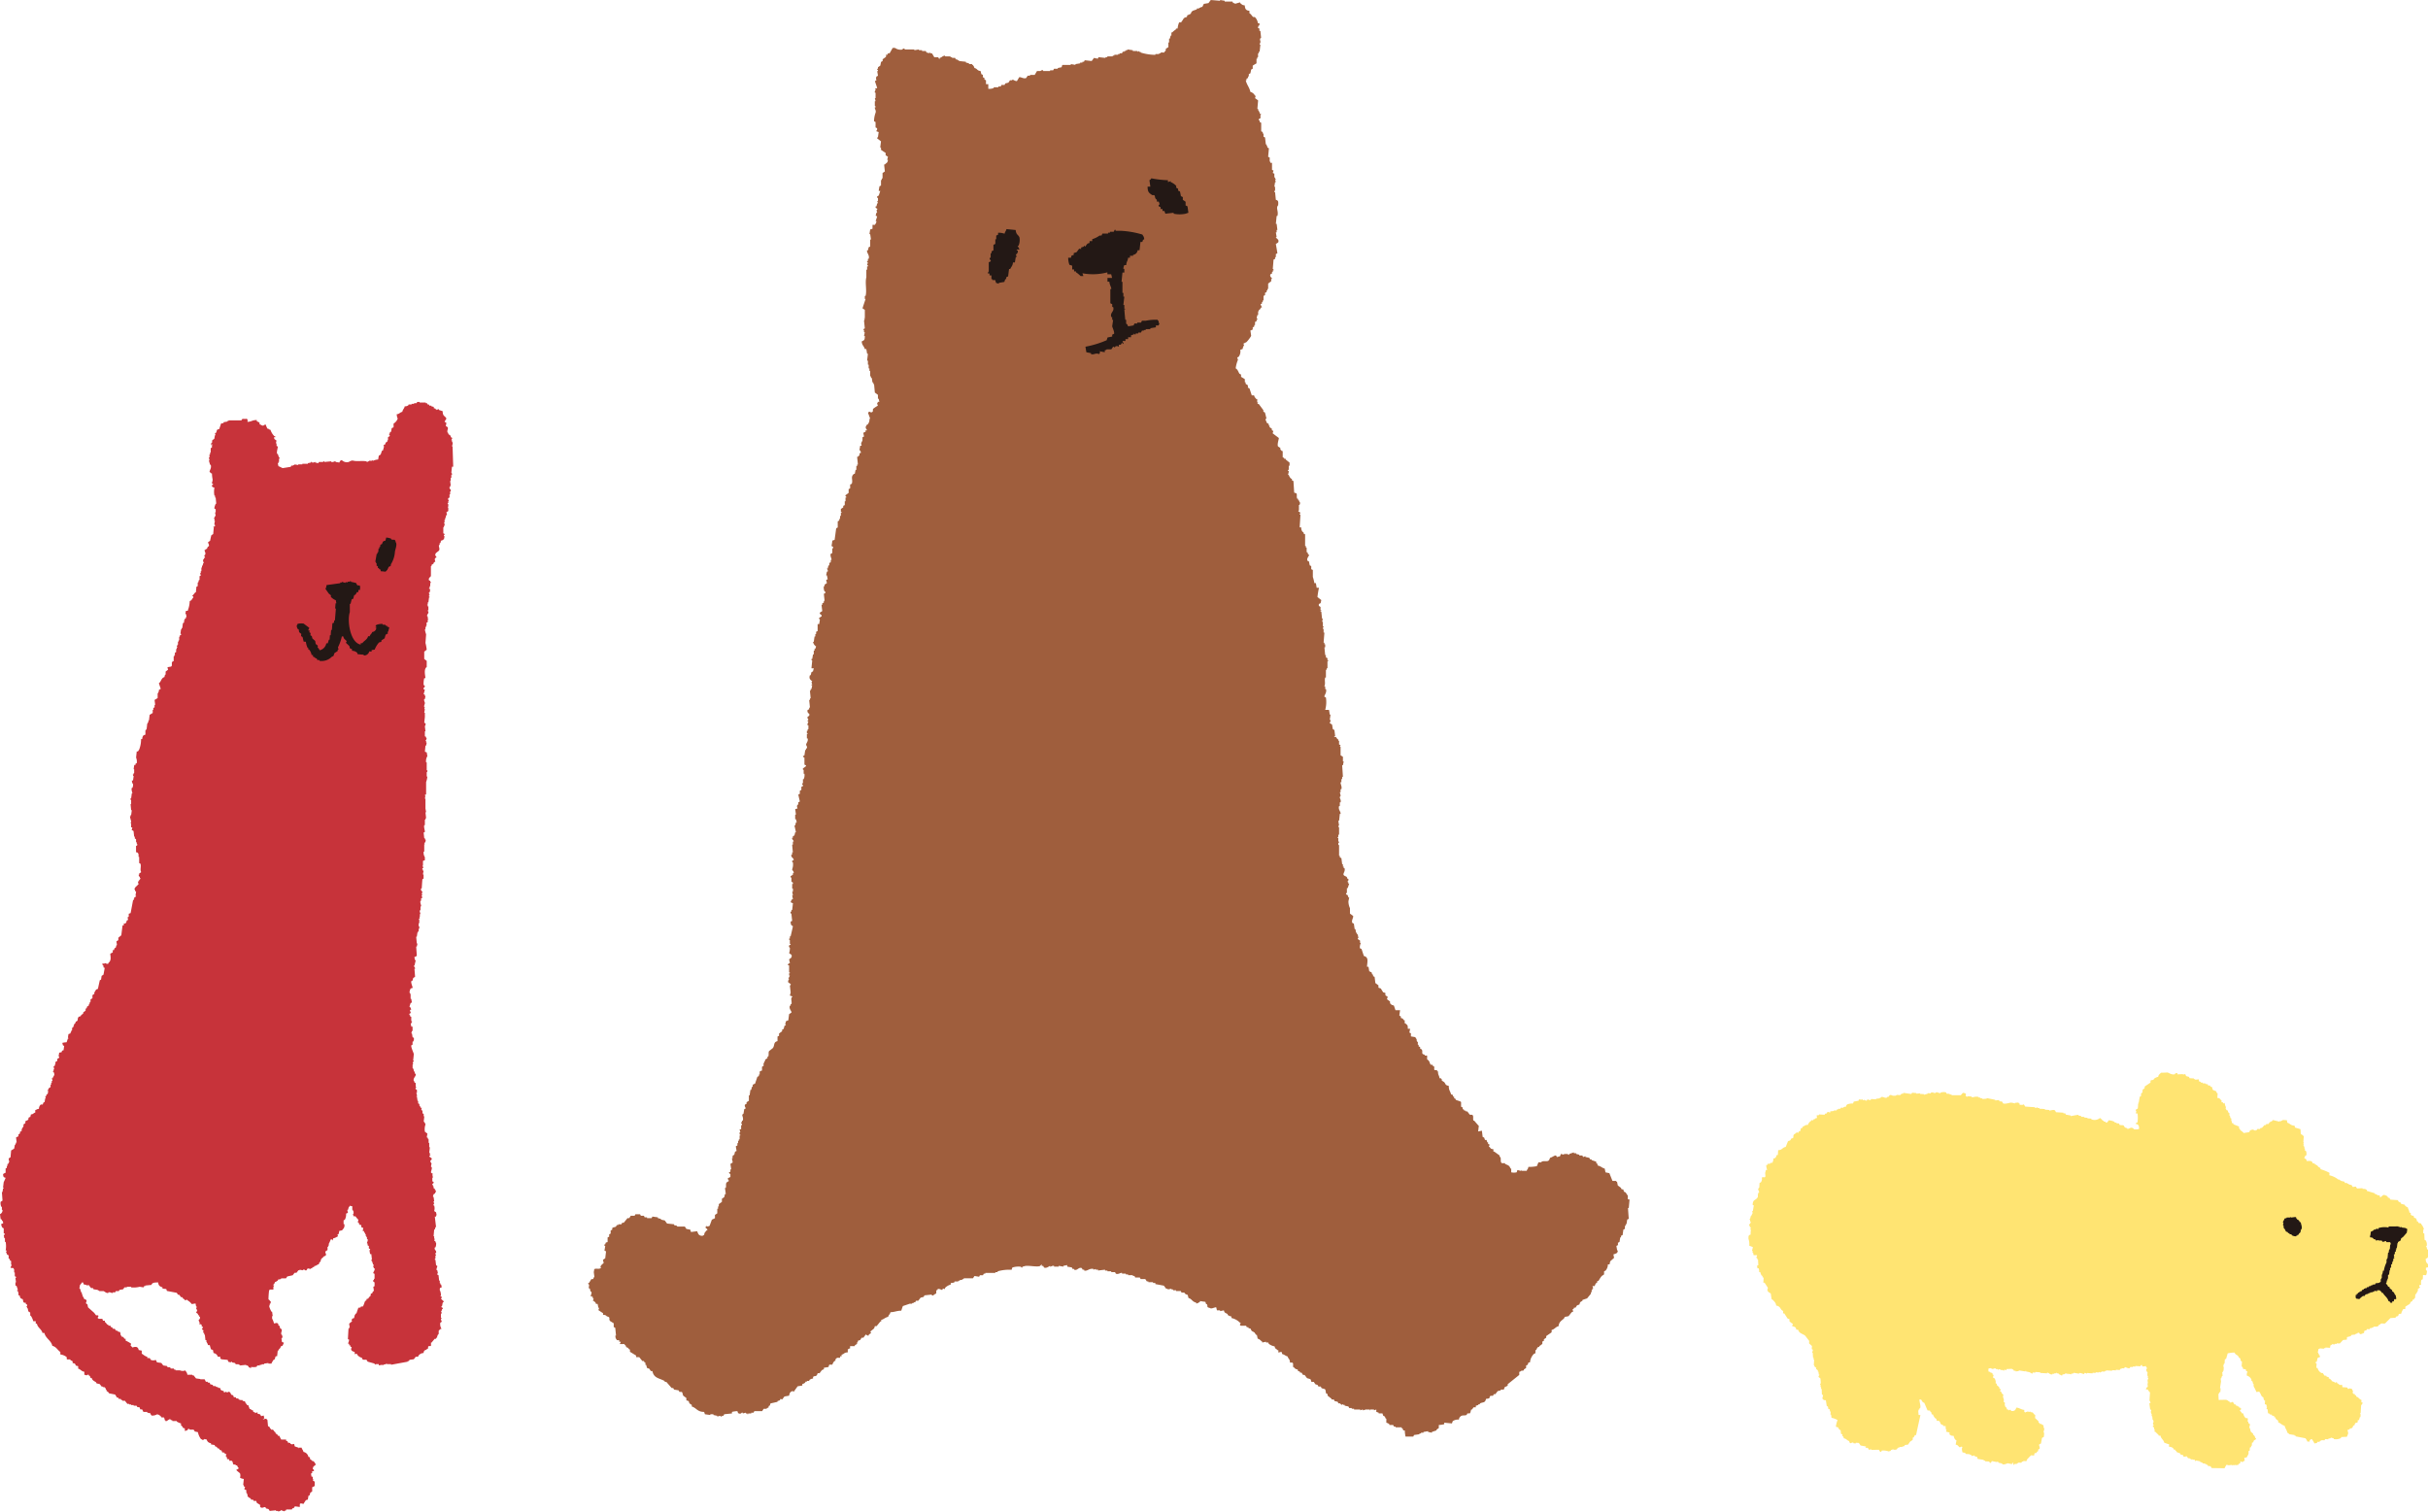
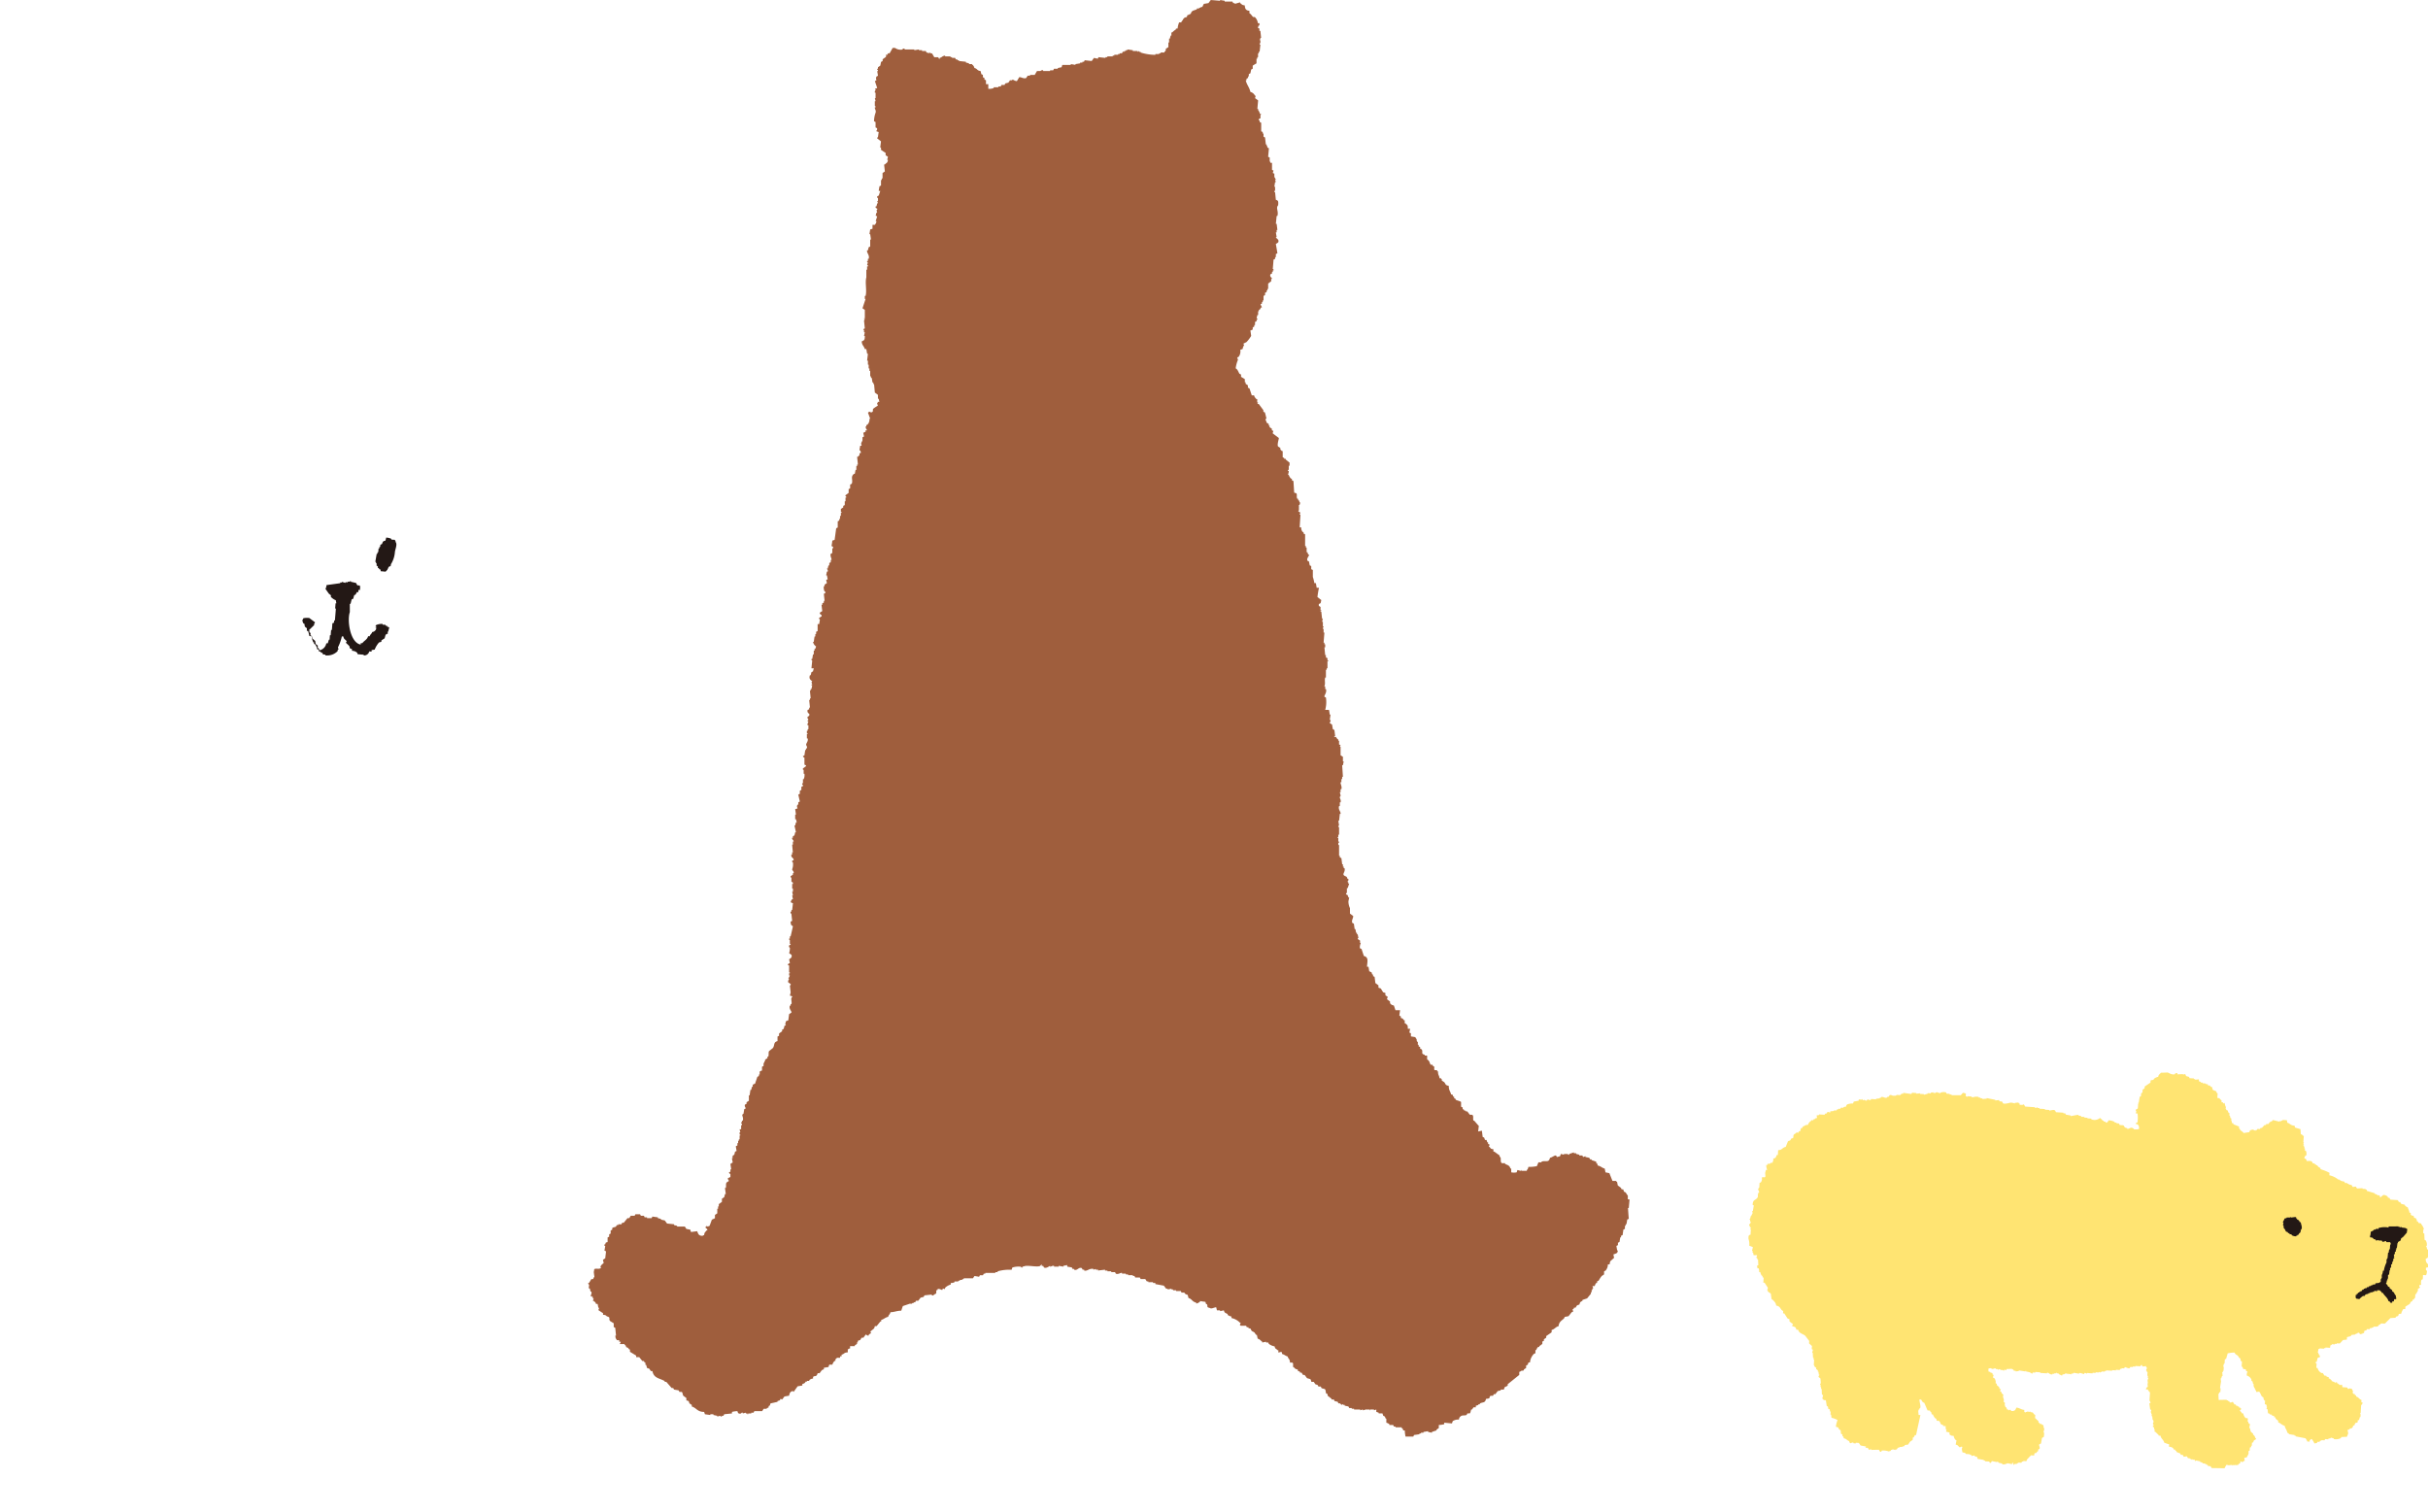
<svg xmlns="http://www.w3.org/2000/svg" viewBox="0 0 128.49 80.001">
  <path d="M86.235 63.484l-.04.45h-.042c.013.191.025.382.042.574a1.026 1.026 0 0 0-.082.038l-.04.246h-.042v.083h-.041v.163l-.081.041c-.014.1-.028.191-.04.288a.728.728 0 0 0-.085.04v.081h-.041c-.011.081-.026.162-.039.245-.028.014-.055.026-.082.042v.125l-.082.041c.012.081.028.164.041.245h.041a3.424 3.424 0 0 1-.041.121.851.851 0 0 1-.2.084c.014.066.025.135.041.2h-.041c-.1.155-.171.065-.2.328h-.091a.511.511 0 0 1-.123.329l-.079.038v.164l-.124.083a1.529 1.529 0 0 0-.162.245l-.084.041v.081h-.042a.352.352 0 0 0-.081.164h-.122c.015.042.029.081.041.124h-.041v.08h-.042v.124h-.041v.081c-.065.082-.135.164-.2.245-.081.027-.165.054-.246.084v.039l-.122.081-.041.123c-.041.014-.082.026-.124.042-.026.041-.055.081-.08.123h-.083v.039c-.121.115-.082 0-.039.164l-.085.041-.163.206-.2.039c-.014.028-.026.056-.041.082-.131.121-.26.172-.287.409-.167.042-.2.159-.367.2v.123c-.094.068-.191.135-.287.2v.087l-.121.082v.082c-.026.014-.053.025-.083.04v.123a2.867 2.867 0 0 1-.163.121v.042h-.083v.041c-.109.1-.011-.007-.08.123h-.04v.164c-.03.014-.057.025-.082.039a.722.722 0 0 0-.206.452h-.08c-.014.04-.027.083-.041.121-.027.014-.058.027-.084.041v.129c-.039.027-.081.054-.121.083v.039c-.089.055-.112-.019-.2.081H80.4v.165l-.613.492v.08l-.164.081a1.286 1.286 0 0 1-.041.124h-.162v.041l-.164.04c-.04.056-.082.11-.124.163h-.082l-.039.083h-.124c-.129.085.049.141-.244.162-.059.238-.155.157-.328.246v.042h-.08v.039l-.135.039v.082h-.12l-.08.118h-.041c-.032.051-.031.17-.082.205h-.122c-.013.028-.028.055-.043.082-.109.052-.228-.009-.324.081a.215.215 0 0 0-.08.165.514.514 0 0 0-.329.081l-.042.121c-.136-.011-.273-.025-.408-.038v.081a1.482 1.482 0 0 1-.287.041v.162l-.122.083v.042a7.793 7.793 0 0 0-.245.081v.04l-.2-.04v-.041l-.245.041v.04h-.13v.041h-.082v.04c-.094.015-.19.027-.287.041l-.039.083h-.411a1.858 1.858 0 0 1-.04-.326h-.082c-.023-.1-.014-.076-.082-.125v-.04h-.327V75.5h-.084c-.011-.025-.026-.054-.039-.08h-.2v-.041a.386.386 0 0 0-.162-.081v-.206c-.1-.064-.026-.042-.083-.123l-.081-.04c-.012-.041-.029-.081-.042-.123h-.2v-.041c-.043-.013-.082-.027-.124-.041V74.6c-.04.015-.081.028-.122.041V74.6h-.2c-.058.009.016.042-.043.041V74.6h-.2c-.04.015-.082.028-.124.041-.056-.008.018-.039-.04-.041-.04.015-.082.028-.121.041V74.6h-.328v-.041h-.123v-.038H71.4a1.067 1.067 0 0 0-.041-.083c-.067-.014-.136-.027-.2-.042v-.042h-.083v-.039a.859.859 0 0 1-.081.039l-.083-.081h-.081a1.253 1.253 0 0 1-.04-.082l-.164-.039-.042-.083h-.121v-.039c-.069-.053-.135-.109-.206-.162v-.083l-.083-.039a4.766 4.766 0 0 0-.038-.2c-.04-.052-.148-.047-.2-.081-.017-.028-.028-.056-.043-.083h-.123l-.041-.081-.122-.04-.082-.124h-.125a4.306 4.306 0 0 0-.039-.124c-.04-.048-.158-.049-.2-.081l-.123-.163h-.083l-.079-.121h-.084V72.6c-.109-.069-.075.043-.122-.12a.248.248 0 0 1-.2-.123h-.041v-.2l-.042-.04h-.122c-.011-.223-.076-.16-.124-.326-.128-.033-.148-.092-.286-.126-.011-.039-.026-.081-.039-.12-.054.012-.11.028-.165.039v-.122h-.041c-.082-.1-.115-.039-.161-.206a.674.674 0 0 1-.288-.121c-.046-.046-.016 0-.041-.082h-.122v-.041l-.2.041v-.041c-.095-.062-.117-.128-.244-.163a6.292 6.292 0 0 0-.042-.2h-.042l-.082-.122c-.111-.083-.159-.047-.2-.2l-.123-.04v-.042h-.083a.843.843 0 0 1-.039-.08h-.287l-.041-.042c.013-.043.028-.081.041-.121h-.041a.874.874 0 0 0-.448-.245v-.082a.45.45 0 0 1-.2-.083v-.041c-.114-.077-.166-.047-.2-.2l-.2.041v-.041H64.4c-.01-.054-.026-.11-.04-.164-.141.017-.248.1-.326.042-.212-.055-.094-.059-.164-.206h-.041a1.416 1.416 0 0 1-.039-.121c-.1-.014-.193-.027-.288-.042v.042c-.031.018-.155.1-.2.082v-.043c-.219-.046-.215-.19-.407-.244-.015-.054-.027-.109-.041-.164a.362.362 0 0 1-.165-.083v-.039h-.163c-.012-.029-.028-.056-.039-.083h-.248v-.041h-.161v-.042h-.084v-.038c-.067.013-.135.024-.2.038v-.038h-.08a9.66 9.66 0 0 0-.125-.163c-.15-.028-.3-.057-.448-.082V67.9h-.124v-.04h-.244v-.042h-.082l-.082-.122h-.247c-.014-.029-.026-.056-.041-.082h-.244c-.015-.027-.028-.056-.041-.082h-.086v-.041h-.25v-.042h-.123v-.04h-.2v-.041c-.088-.017-.2.1-.328.041-.013-.027-.028-.054-.043-.081h-.2v-.043h-.2v-.038h-.126V67.2c-.124.013-.247.029-.37.043V67.2h-.124v-.04c-.039.013-.081.028-.121.04v-.04c-.232-.048-.321.138-.491.083V67.2h-.081a1.6 1.6 0 0 1-.04-.083c-.183-.072-.223.146-.408.083v-.04h-.084a.876.876 0 0 0-.041-.081l-.243-.041v-.083c-.069.014-.137.028-.206.04v.043c-.081-.016-.164-.029-.245-.043v.043h-.244V67c-.1-.026-.152.04-.207.043V67c-.077.017-.181.144-.327.084-.014-.027-.027-.057-.04-.084h-.08v-.081a.357.357 0 0 0-.082.081c-.152.071-.526-.024-.777 0-.054.014-.108.027-.165.043v.041c-.068.015-.068-.039-.079-.041a1.071 1.071 0 0 0-.45.041c-.015.038-.029.081-.043.121a2.183 2.183 0 0 0-.737.081v.043h-.122v.04h-.531v.041h-.081l-.041.082h-.162c-.015.026-.029.055-.043.082-.082-.015-.163-.027-.245-.041a2.386 2.386 0 0 1-.083.122H51v.045h-.08v.041h-.124v.04h-.083v.041h-.2v.042a.432.432 0 0 1-.2.039v.083a.7.7 0 0 0-.289.162.608.608 0 0 1-.039.081c-.027-.014-.054-.025-.082-.038-.014.024-.026.054-.041.08-.028.01-.159-.088-.245-.042v.042h-.042c-.086.131.069.178-.161.246v.041a.1.1 0 0 1-.123-.041l-.37.041c-.012.027-.026.054-.04.082a2.428 2.428 0 0 0-.163.041c-.041.054-.083.108-.123.163h-.123l-.04.081h-.081v.043h-.083V69h-.123l-.366.124a6.433 6.433 0 0 0-.083.245c-.241 0-.331.072-.572.081-.036.141-.084.106-.123.245-.164.034-.218.124-.368.164v.081h-.042l-.2.246H46.3l-.042.122-.2.164c.015.027.027.055.041.082l-.123.081v.042c-.087.041-.118-.053-.163-.042l-.122.164H45.6c-.029.041-.053.082-.08.123l-.124.041v.081h-.041v.082c-.041.026-.082.055-.122.082v.039h-.247v.123h-.04c-.047.047 0 .016-.082.041v.164c-.22.011-.161.079-.327.124v.083h-.08v.08h-.166c-.027.05-.062.057-.08.082v.082h-.041a.457.457 0 0 0-.122.2h-.161c-.018.041-.029.084-.043.124l-.244.04v.083c-.155.041-.11.083-.208.164v.039h-.121c-.067.243-.175.1-.244.206v.08a.321.321 0 0 0-.2.083v.04H42.7v.041h-.081v.04a.315.315 0 0 1-.161.084v.08l-.247.041-.211.294-.041-.043c-.143.024-.173.113-.2.246-.082.015-.165.027-.246.042l-.124.162a1.537 1.537 0 0 1-.08-.042l-.042.085c-.04.012-.082.024-.122.04v.039c-.124.028-.245.057-.369.082-.013.042-.025.081-.04.123H40.7c-.072.105.046.078-.122.125v.038h-.163a2.413 2.413 0 0 0-.082.124h-.413c-.015.027-.026.054-.04.081h-.123v.041h-.165v.042h-.04v-.042h-.083v-.041l-.161.041v-.041c-.086-.012-.084.041-.084.041-.152.035-.173-.023-.2-.122a1.279 1.279 0 0 0-.288.04v.082l-.409.042c-.014.027-.026.054-.042.081H38.2v.04a.065.065 0 0 1-.082-.04l-.164.04v-.04l-.2-.041v-.04h-.164v.04l-.287-.04a2.57 2.57 0 0 0-.041-.124c-.369 0-.4-.213-.653-.285v-.084c-.041-.025-.08-.054-.123-.081-.015-.04-.027-.082-.042-.121-.041-.016-.082-.028-.122-.04v-.124c-.053-.041-.11-.081-.164-.123-.033-.05-.031-.171-.081-.2h-.121l-.043-.083-.243-.041a3.174 3.174 0 0 1-.043-.081h-.082c-.094-.11-.191-.219-.285-.328h-.083v-.041c-.293-.164-.572-.141-.653-.53h-.083a2.413 2.413 0 0 0-.082-.124l-.121-.041a3.302 3.302 0 0 0-.043-.164h-.04v-.121h-.043a.512.512 0 0 0-.039-.082h-.081c-.054-.068-.11-.136-.164-.206h-.162v-.081c-.111-.067-.22-.137-.329-.2v-.125H33.3c-.062-.074-.049-.09-.163-.122-.025-.1-.014-.076-.082-.121v-.042h-.246v-.041c.046-.048.017 0 .042-.082h-.083v-.081h-.121c-.057-.107-.072-.07-.083-.245h.036a70.796 70.796 0 0 1-.041-.409c-.027-.013-.052-.029-.081-.042v-.2a5.643 5.643 0 0 1-.2-.125c-.085-.135.063-.182-.165-.242-.055-.065-.089-.072-.2-.083v-.083l-.246-.162c.012-.04.028-.083.041-.122h-.041a10.725 10.725 0 0 0-.041-.206h-.086c-.038-.14-.054-.075-.122-.163h-.042l.042-.123h-.042v-.081h-.042v-.042h-.082c.008-.051.079-.144.042-.244h-.042a12.354 12.354 0 0 1-.037-.163h-.043c-.042-.108.055-.178-.042-.245V67.9h.042c.043-.068.08-.135.122-.2h.082c.038-.031.032-.085.08-.123a22.449 22.449 0 0 1-.038-.288h.038a1.024 1.024 0 0 1-.038-.081h.038v-.04c.112-.062.247.04.371-.081h-.043c-.038-.108.153-.221.164-.246-.015-.056-.027-.11-.04-.164l.122-.083c.012-.121.029-.244.041-.366-.029-.014-.054-.028-.083-.041.015-.081.029-.164.042-.245h-.042v-.083h.042c.031-.113.01-.09.124-.122v-.245l.083-.04v-.124c.024-.014.052-.026.079-.041v-.164l.083-.04V65c.04-.052.145-.045.2-.082.013-.027.027-.053.042-.08h.079v-.043h.166a.626.626 0 0 1 .042-.081h.08c.069-.082.136-.165.2-.244h.092c.027-.043.055-.083.079-.126h.207l.04-.079h.247c.012.025.028.054.042.079h.161c.015.029.029.059.039.083h.126v.043h.244c.015-.029.026-.055.042-.083.094.016.191.028.286.04v.043l.165.041v.038c.065.016.134.029.2.043l.123.164.37.039v.043c.053.012.106.027.162.04v.04h.409c.028.04.054.082.081.123l.207.041c.011.04.023.081.039.123l.326-.042c.059.148.072.238.286.247.047-.047 0-.018.082-.04.021-.172.059-.138.124-.248h.039c.041-.122-.123-.083-.081-.2h.042v-.04h.039v.04l.124-.04c.041-.109.082-.217.122-.329l.163-.079V64.3l.123-.083v-.244H38v-.123h.039v-.12c.056-.041.112-.081.165-.122v-.164c.042-.027.08-.055.122-.083.013-.052.028-.108.039-.164h.044c-.014-.108-.028-.216-.044-.325h.044c.031-.111-.011-.2.04-.287l.123-.081c0-.043-.083-.086-.04-.164h.04c.047-.046 0-.016.082-.041v-.164a.119.119 0 0 1-.082-.082c.027-.012.053-.026.082-.041v-.122h.04c-.011-.1-.026-.189-.04-.287l.121-.08a3.366 3.366 0 0 0-.04-.2c.012-.059.035.017.04-.041l-.04-.041h.04v-.081c.027-.015.055-.027.083-.042l.04-.164.082-.039-.041-.247a.73.73 0 0 1 .084-.04V60.5h.039v-.122h.038V60.3h.041v-.206h.039v-.044h-.039v-.123h.039a1.031 1.031 0 0 1-.039-.161h.08v-.206s.049.009.043-.081a.068.068 0 0 1-.043-.083h.043v-.081h.041c.069-.2-.11-.306.039-.366.016-.081.027-.165.042-.247.026-.012.054-.028.08-.041-.011-.042-.079-.115-.041-.2.028-.012.056-.028.083-.041v-.081c.041-.03.081-.055.123-.081v-.288h.04l.041-.286h.042c.014-.054.026-.109.039-.165h.042V57.4h.042c.046-.048 0-.018.079-.043l.124-.366.082-.042v-.082h.041V56.7h.041c.046-.048 0-.016.082-.041v-.2a.9.9 0 0 1 .082-.041v-.168h.042v-.083h.039v-.081l.126-.086v-.081h.04c.041-.075 0-.215.041-.286l.205-.165c.111-.158.015-.307.245-.367v-.241l.082-.041V54.7l.162-.123v-.081l.083-.041c.014-.054.026-.108.041-.163l.081-.042-.041-.041.041-.163.123-.046c.013-.11.028-.218.042-.327.041-.026.082-.054.123-.082.023-.078-.147-.185-.082-.369h.041v-.081h.041c.041-.115-.063-.315.041-.369v-.04l-.123-.041.041-.162-.041-.368c0-.007.062-.015.041-.083-.041-.025-.082-.055-.124-.082-.039-.093.042-.156.042-.2h-.042l.083-.166h-.041v-.121h.04v-.041h-.04V51.1c-.029-.014-.058-.028-.082-.042l.04-.04c.047-.046 0-.016.083-.041l-.041-.2c.011-.034.189-.077.123-.245l-.123-.084a.815.815 0 0 0 .041-.284.1.1 0 0 1-.041-.123c.009-.03.086-.018.082-.083H41.8v-.2c0-.009-.055-.013-.041-.081h.041v-.122h.041c.041-.177.082-.354.121-.533-.1-.056-.115-.083-.121-.244l.082-.042c-.015-.121-.028-.244-.041-.367a.1.1 0 0 1-.041-.123h.041v-.083h.041l.039-.366h-.039c-.049-.048 0-.016-.082-.041a.353.353 0 0 1 .082-.164h.039l-.039-.2h.039a7.05 7.05 0 0 1-.039-.2h.039v-.164h-.039v-.244h.039c.016-.126-.065-.085-.08-.123v-.206c0-.009-.067-.012-.041-.081l.121-.083v-.081H42c.023-.094-.072-.131-.08-.2a.7.7 0 0 0 .039-.368c0-.009-.057-.014-.039-.08.025-.015.053-.028.08-.042.02-.112-.156-.128-.121-.286h.041v-.121h.039a32.977 32.977 0 0 1-.039-.409h.039v-.165H42c.01-.075-.106-.105-.08-.2h.039v-.082c.027-.012.055-.027.083-.042.014-.053.027-.107.039-.164h.041l-.08-.365h.039c.014-.055.03-.111.041-.164h.042l-.042-.166h-.041v-.242h.041c-.011-.1-.027-.193-.041-.288l.124-.041c-.024-.085-.047-.1 0-.2h.041v-.124c.028-.012.053-.026.082-.041-.029-.122-.054-.245-.082-.367l.082-.04v-.164c.027-.013.054-.029.081-.041v-.165c.028-.012.055-.028.083-.041a.059.059 0 0 0-.04-.079c-.012-.072.036-.067.04-.083v-.2h.038a.492.492 0 0 0 .041-.286h-.041v-.2c0-.008-.063-.012-.038-.082.053-.041.109-.08.163-.123v-.039a1.315 1.315 0 0 0-.084-.042V40.1s-.068-.02-.079-.081l.079-.04c.013-.1.03-.191.042-.287h.042v-.082h.045c.035-.1-.042-.155-.039-.2 0-.078.12-.172.081-.328H42.7v-.245h.042V38.8H42.7v-.124h.042v-.086h.039v-.2h-.041c-.027-.1.039-.151.039-.205h-.039c-.011-.068.039-.081.039-.081.01-.05-.072-.07-.039-.165.011-.031.126-.026.082-.164a.158.158 0 0 1-.082-.2c.029-.013.054-.026.082-.041v-.083h.041l-.041-.407h.041v-.081h.037c-.01-.137-.025-.272-.039-.41h.039v-.083h.043c.012-.066.027-.134.041-.2h-.041v-.043h.041c-.014-.04-.029-.081-.041-.121l.041-.041c-.048-.067-.2-.112-.123-.328h.039l.043-.163c.027-.015.054-.026.082-.042.012-.054.027-.107.041-.161h-.123c.012-.138.027-.272.041-.41 0-.008-.055-.014-.041-.083h.041l.041-.245h.041v-.2h.041v-.093h.04c.013-.041.026-.084.042-.124a.381.381 0 0 1-.164-.245h.041c.013-.1.025-.191.041-.285h.04v-.126h.042v-.12c.025-.015.053-.028.08-.043v-.367h.082a11.2 11.2 0 0 0 .039-.244.062.062 0 0 1-.039-.084c.039-.025.081-.054.124-.08.04-.122-.123-.08-.085-.2l.125-.081c-.015-.11-.026-.22-.04-.328h.04v-.081l.083-.041V31.8h.04a37.74 37.74 0 0 1-.04-.368c.011-.033.1 0 .08-.123h-.04a.492.492 0 0 1-.04-.286h.04v-.082l.123-.082-.042-.163.082-.04c-.012-.069-.028-.137-.04-.205h-.042l.042-.2h.04c.029-.092-.035-.109-.04-.161h.04l.041-.164h.043V29.8a.548.548 0 0 1 .08-.041v-.124h.038c.019-.069-.088-.207-.038-.326l.081-.042v-.246h.04v-.081a1.284 1.284 0 0 0-.083-.04 2.481 2.481 0 0 0 .043-.286c.04-.015.084-.029.122-.042.029-.205.056-.407.083-.612l.082-.043v-.326l.08-.04v-.084h.043v-.162h.044v-.164h.041V27.1H44.5v-.164l.124-.081v-.083l.081-.04v-.2h.04v-.2h.043v-.042s-.066-.022-.043-.082c.056-.04.11-.08.165-.122v-.2a.746.746 0 0 0 .08-.04v-.2c.029-.016.057-.029.084-.041.076-.186-.061-.348.082-.491.045-.047 0-.017.081-.041l.04-.205h.041v-.2h.041v-.082h.041c-.012-.134-.027-.271-.041-.408h.041a.32.32 0 0 1 .083-.081V24l.081-.04-.04-.122h-.044l.041-.246h.08c-.06-.165-.009-.15.042-.285v-.165l.081-.039c-.013-.07-.028-.139-.04-.207h.04c.047-.045 0-.014.082-.04v-.082h.081c-.045-.084-.066-.072-.081-.2h.041v-.083h.04a.379.379 0 0 0 .123-.325h.041s-.1-.287-.121-.329h.039v-.04c.075-.042.1.08.2 0 .055-.042 0-.1.042-.164a2.023 2.023 0 0 1 .245-.163 6.129 6.129 0 0 0-.042-.124s.031 0 .042-.079h.083c-.022-.054-.017-.1-.042-.164h-.037v-.205l-.163-.122-.042-.45h-.04v-.082h-.042a7.363 7.363 0 0 0-.041-.245h-.04v-.081h-.041v-.288h-.041v-.13h-.041v-.2h-.039v-.21h-.043l.043-.367h-.043c-.012-.082-.027-.163-.04-.247h-.081c-.046-.176-.148-.183-.165-.408.139-.059.167-.08.165-.284h-.042c.015-.071.027-.139.042-.2h-.042v-.124h-.04c.007-.066.076-.067.082-.083-.015-.135-.027-.271-.042-.407.015-.027.027-.055.042-.082-.032-.044-.055.017-.042-.041h.042v-.448c-.042-.027-.082-.056-.123-.083.053-.164.108-.329.163-.492h-.04v-.163h.04c.077-.27-.037-.717.041-.98v-.407h.04V14.1h.043c.019-.078-.028-.054-.043-.08l.043-.124a.066.066 0 0 1-.043-.08h.043V13.7h.039c.066-.2-.114-.312-.082-.449h.043l.039-.164.082-.041v-.369h.041c-.014-.1-.026-.191-.041-.285h-.041c.016-.084.027-.163.041-.246.041-.015.081-.027.122-.04V11.9h.127c.046-.085.066-.072.083-.2h-.044c.03-.081.055-.164.082-.248-.027-.011-.052-.026-.082-.038l.044-.164h.038c-.011-.042-.027-.082-.038-.123a.062.062 0 0 0 .038-.082c-.007-.024-.106-.006-.082-.121h.044c.011-.056.027-.11.038-.164h.042c-.013-.043-.027-.082-.042-.124h.042v-.162h-.042v-.084c.029-.013.057-.026.083-.04l.081-.245H46.5c.013-.082.027-.164.042-.245l.081-.042v-.293h.041v-.081h.041v-.287l.122-.083-.04-.367h.04c.082-.1.139-.065.164-.246h-.041l.041-.163-.123-.081v-.123c-.081-.054-.163-.107-.245-.164v-.122h-.042c.015-.11.027-.218.042-.326l-.206-.164v-.043h.042c.015-.094.026-.19.041-.286l-.121-.04c.022-.082-.006-.036.038-.082v-.082l-.082-.04v-.286l-.081-.041a1.366 1.366 0 0 1 .081-.45c.041-.132-.052-.192-.039-.287h.039c.012-.069-.037-.066-.039-.079v-.246h.039c-.011-.057-.026-.109-.039-.163h.039v-.287H46.3c-.024-.1.033-.107.039-.163L46.3 4.7l.121-.04c-.038-.124-.082-.246-.121-.367.028-.016.054-.029.083-.043a.246.246 0 0 1 0-.2l.08-.041a11.513 11.513 0 0 0-.042-.246h.042V3.72s-.058-.032-.042-.081h.042v-.082c.041-.027.083-.055.122-.083.015-.067.027-.137.042-.2l.082-.041v-.086c.062-.086.253-.123.163-.245h.082l.041-.082h.083l.163-.286h.121a.5.5 0 0 0 .411.084v-.043a.1.1 0 0 1 .121.043h.491v.039c.081-.012.164-.028.244-.039v.039h.165V2.7h.2c.014.03.027.057.042.084h.082v.04c.04-.012.081-.028.123-.04v.04h.08c.042.068.084.137.122.206h.207c.016.006.025.1.081.082v-.047c.142-.036.115-.1.284-.121v.04h.285v.042h.081v.039h.164l.039.082h.083v.042h.08v.04c.124.015.247.027.37.041v.043c.054.011.11.024.164.04v.039h.163v.042h.039c.039.074.058.063.083.164.176.045.12.135.327.162l.04.164.083.041v.123l.082.041v.081c.028.013.054.028.081.04v.205h.122V4.7a.647.647 0 0 0 .287-.04v-.041h.245v-.04h.123c.013-.027.028-.055.041-.084h.164c.013-.024.026-.052.04-.081l.164-.04c.027-.04.056-.081.081-.124h.125v-.04c.13.034.086.063.243.083l.122-.205c.073-.032.24.1.368.041.028-.041.054-.082.083-.123h.122v-.041h.247l.121-.205h.165c.056-.011.065-.061.162-.04v.04h.367v-.04h.164c.014-.026.027-.054.043-.081h.2V3.6c.068-.015.134-.028.2-.041l.04-.123h.449v-.044c.082.015.166.027.246.042v-.042l.247-.039v-.04h.121V3.27h.081c.014-.026.027-.054.043-.081.12.015.244.027.367.04l.121-.164c.069.014.139.028.2.043l.041-.082.369.039v-.039h.097v-.042h.285v-.04h.084V2.9h.2v-.039h.083V2.82h.124l.039-.081h.085V2.7h.08v-.043h.083v-.039c.095.011.191.027.286.039V2.7h.251v.043c.029-.013.056-.029.083-.043v.043h.08v.037a2.647 2.647 0 0 0 .779.122v-.041h.2V2.82h.082v-.04h.2v-.041c.145-.112.015-.045.084-.164.04-.027.08-.054.123-.081v-.245h.038v-.205h.04l.043-.164h.039v-.164h.043a1.153 1.153 0 0 1 .2-.163v-.042h.084a1.169 1.169 0 0 1 .082-.326h.121v-.04c.128-.115.062-.2.288-.245.029-.113.011-.093.121-.124.048-.046 0-.017.083-.041.054-.2.163-.165.326-.245V.45h.121V.407h.082V.369h.082l.083-.164.246-.041c.04-.055.081-.11.123-.164l.491.041V0l.244.041v.04h.409c.013.028.028.054.041.083h.082v.041l.285-.081v.04c.11.068.074.1.246.122.011.185.062.27.246.285V.7c.1.055.132.15.2.2h.082a.526.526 0 0 1 .164.326h.083v.123h-.042l-.041.123a.628.628 0 0 0 .083.039v.125h.051c.012.123.025.244.039.367H66.7v.082h-.041v.04h.041v.164h-.041c-.014.068.036.071.041.081-.016.124-.027.248-.041.369h-.042v.081h-.041v.206h-.04v.082h-.042v.245a4.597 4.597 0 0 0-.2.121v.165l-.083.04a4.713 4.713 0 0 1-.04.2l-.083.041v.123h-.04v.082l-.083.04v.085h-.039c.044.225.194.371.245.614a.374.374 0 0 1 .245.205h.04l-.04.124c.053.039.111.079.164.122-.013.15-.028.3-.04.449h.04v.081h.041v.083h.042v.081c.025.013.053.029.08.04 0 .06-.034-.015-.039.043v.162c-.016.034-.106.005-.083.124h.042v.081l.08.04v.45l.082.04v.082h.041v.166c.027.011.054.025.081.038.013.124.028.247.042.369h.041v.083h.039v.081l.083.04-.041.45c.028.016.054.027.083.042v.2s.025 0 .038.08h.084v.369c.025.014.053.027.08.041-.011.04-.027.083-.04.123l.084.041v.2h.039v.082h.04v.042h-.04l.04.121h-.04c-.014.083-.027.164-.039.247h.039v.2c0 .008-.054.015-.039.082h.039c.012.136.027.271.04.409.147.038.131.107.123.286-.139.152.033.309-.041.57h-.04c-.013.137-.027.275-.042.412h.042c.015.107.025.216.04.326h-.04v.129h-.042c.015.084.029.165.042.248h-.042c.015.091.195.114.123.284l-.123.082c.029.165.057.329.082.491a.782.782 0 0 1-.082.04v.164h-.04v.091l-.083.041c-.011.162-.027.326-.04.49 0 .008.057.014.04.081h-.04v.082h-.04v.082l-.084.041c-.056.144.088.173.084.245h-.043v.122l-.162.125v.285h-.042v.082h-.039v.081l-.083.042v.122l-.081.04v.239h-.041v.08h-.041v.084l-.08.04c.025.055.053.108.08.164h-.041c-.027.041-.055.081-.08.124h-.042v.08h-.041v.2h-.04c-.013.057-.028.111-.042.165a.067.067 0 0 1 .042.083h-.042v.081c-.029.013-.055.027-.082.04v.164h-.042v.081l-.08.042v.122h-.042c-.046.048 0 .017-.081.041.014.094.028.191.04.288a1.7 1.7 0 0 1-.246.325 6.12 6.12 0 0 1-.162.082 1.157 1.157 0 0 1 .038.123H65.8c-.013.054-.029.108-.04.162l-.124.043a.481.481 0 0 1-.083.367c-.026.013-.053.029-.08.042.015.039.027.081.04.121a1.646 1.646 0 0 0-.12.451c.12.074.124.164.2.285.028.016.053.027.084.043v.121c.065.041.136.081.2.123v.163h.041v.082l.122.082v.124c.027.011.054.025.083.039l.121.368h.122c.027.112.068.127.124.2h.042v.175h.04v.038l-.04.043h.081c.083.109.163.218.245.328v.08l.081.04c.011.022.083.32.083.329h-.041v.122h.041v.081c.039.028.081.054.122.083v.082h.042v.08c.038.028.079.056.122.083v.081l.08.042c-.011.04-.027.08-.04.12.109.084.22.167.327.248.016.04-.1.335-.041.449l.123.08v.083a.8.8 0 0 1 .081.08h.043v.33c.026.012.055.026.081.041v.039h.082v.042l.2.162v.164h-.042v.2c0 .018-.052.007-.039.082h.039v.042l-.039.162h.039a.47.47 0 0 0 .124.2h.04v.08a.933.933 0 0 0 .083.043c.013.2.027.407.039.612.041.015.083.027.123.042.043.127-.014.156.041.286h.048v.081h.041l.039.124h.04v.04h-.04v.082h-.04v.287l-.041.038.12.083a.872.872 0 0 1-.04.081c.005.06.026-.013.04.043a69.13 69.13 0 0 1-.04.652h.084a.326.326 0 0 0 .079.248h.042v.08c.029.012.056.028.083.041v.621h.041v.081h.04v.245h.042c.011.041.027.083.041.121h.04c.025.084-.14.193-.081.329l.081.04.042.207.078.038v.165l.085.04v.369a2.074 2.074 0 0 1 .08.326h.081l.041.247h.122a4.787 4.787 0 0 0-.081.491c.069.052.136.107.207.164-.021.042-.02.112-.043.162-.028.011-.055.027-.083.041-.046.132.069.128.083.163v.171h.043v.041h-.043v.04h.043c.011.124.024.246.04.367h.041a1.637 1.637 0 0 0-.041.164h.041v.246h.038v.04a.066.066 0 0 0-.038.083h.038v.2h.043c-.016.177-.028.357-.043.532h.043v.087h.041v.161h-.041l.041.41h.038v.121c.029.016.056.028.083.042v.122h.042v.042h-.042v.368h-.04v.081h-.042v.41h-.038c-.048.154.024.318-.041.449 0 .057.027-.016.041.041v.12h.038c.063.192-.1.338-.079.41.027.016.054.027.079.041a1.565 1.565 0 0 1-.038.654h.2c.016.083.029.164.041.247h.04c-.011.095-.026.19-.04.286h.04c.023.083-.052.128-.04.162l.123.083c.012.081.027.163.041.245l.082.04.041.328c-.007 0-.08 0-.041.039h.083l.083.125h.04v.073h.041v.2l.08.04c-.011.028-.027.055-.04.082h.04v.45l.124.081v.246h.042c-.016.068-.028.136-.042.2h-.04l.04.614h-.04v.122h-.041v.164h-.043c-.016.093.086.225.043.368h-.043v.163h-.04c.013.056.029.11.04.164a.087.087 0 0 1-.04.083c-.014.08.079.153.04.286h-.04v.2h-.04c-.057.2.1.291.08.411h-.04a17.01 17.01 0 0 1-.04.366h-.041c.015.083.027.164.041.245 0 .009-.054.016-.041.083h.041v.407h-.041v.124h-.04v.041h.04v.2h.041v.06h-.041v.123h.041v.572h.04v.081c.029.013.056.029.083.042l.041.326h.04v.122h.042v.083h.041c.06.175-.1.277-.041.367.1.1.154.022.2.2h.04c.044.086-.048.119-.04.164h.04v.084h.05l-.081.244h-.041v.244c0 .01-.064.015-.042.083l.083.04.04.124h.041c-.013.067-.026.135-.041.2a.842.842 0 0 0 .081.367v.287c.056.039.11.082.167.123.029.078-.1.235-.044.366.028.016.056.029.083.043.015.093.027.19.042.287h.039c.013.066.029.133.04.2h.043v.079h.041c.013.07.025.138.04.206h-.04v.04c.04.028.08.056.123.083v.122h.039c0 .008-.079.2-.039.288l.081.038c.04.124.08.246.122.369.268.065.18.3.164.571h.08c.015.083.029.164.041.246h.038c.045.048 0 .017.082.042.011.041.025.082.039.122h.042v.082l.081.041c.015.109.029.218.041.328.056.039.11.081.164.122v.123c.04.013.082.026.123.041l.123.2c.04.014.081.025.121.041v.121c.043.028.082.056.123.081-.011.043-.027.085-.041.124.054.043.109.081.164.124v.094l.082.08.121.04.084.247h.244c-.014.094-.028.19-.039.286.025.014.054.027.079.04v.084c.116.027.107.045.164.121h.041v.164h.04c.1.119.122.043.125.286h.122l-.04.2c.026.014.054.026.081.04v.164l.245.041v.04c.1.092.034.083.081.2h.041v.164h.042v.081c.026.013.054.027.081.043v.081c.028.013.055.027.084.038.085.171-.069.22.162.288v.041h.122v.2c.167.1.114.21.2.285h.083l.04.084h.041c.043.076-.024.157.042.2h.123v.062h.047c0 .218.057.19.082.366h.082v.041h.036v.081c.044.029.082.057.125.083.108.12.034.155.246.2 0 .249.078.269.121.449.163.05.051.012.122.123h.041v.082c.029.012.054.027.082.04v.041c.05.036.259.074.285.124v.246c.029.012.057.026.084.039v.085c.026.013.056.026.08.041v.041h.084v.041h.081c.041.054.082.108.122.164.063.038.123-.014.164.04.052.07 0 .207.043.286h.037c.084.1.166.192.247.286-.02.085-.018.154-.04.286l.2-.041.04.328c.027.014.055.025.083.041.012.04.026.082.041.121h.082c.012.043.026.083.04.124h.04v.081c.027.015.056.027.083.042-.014.041-.027.081-.042.121h.042c.064.091.059.107.2.122v.124h.042l.286.206v.081h.042c.05.129-.023.262.081.327h.165v.038c.142.073.237.073.285.246h.042v.2a.641.641 0 0 0 .286 0l.041-.122c.053.015.108.026.162.042.06 0-.016-.045.041-.042v.042h.294v-.042c.057-.047.062-.075.083-.165a2.023 2.023 0 0 0 .448-.04l.083-.2h.164v-.041c.251-.072.377.075.449-.2.108-.022.2-.109.286-.122.063-.013.054.073.083.081.052-.015.106-.028.161-.042.016-.039.029-.081.044-.121.053.013.108.024.161.04v-.04h.2c.011 0 .013.056.081.04v-.04c.082-.027.164-.054.246-.084v.043h.123v.041c.055.013.11.024.164.04v.042h.163l.04.081c.041-.015.081-.028.125-.042v.042c.068.012.134.027.2.041a.567.567 0 0 1 .042.081h.081v.041l.245.082v.082h.042c.013.039.029.081.042.124.162.031.217.123.367.161l.04.2c.069.013.136.028.206.042.053.136.108.272.163.409h.2v.041h.041l.041.2c.054.04.11.081.162.123.015.028.029.052.042.082h.083l.04.122c.028.013.055.028.082.04.048.051.068.12.122.165v.2z" fill="#9f5e3d" fill-rule="evenodd" />
-   <path d="M52.278 14.471c.015-.1.048-.1.048-.1v-.491l.1-.047a.074.074 0 0 0-.05-.1c-.013-.107.05-.1.05-.1V13.4h.047v-.1l.1-.05v-.292l.1-.05v-.245h.047v-.194l.1-.049v-.1a.888.888 0 0 1 .342.05c.032-.134.065-.11.1-.245l.488.049c.026.266.136.235.2.391a.776.776 0 0 1-.049.44h-.05c.033.064.067.129.1.2h-.146v.048h.047c.043.083-.028.158-.047.2h-.049c.015.05.031.1.049.147h-.049c-.018.1-.034.2-.049.292h-.1c-.02.185-.077.2-.146.344H53.4c-.018.13-.034.261-.05.389l-.1.05v.1h-.05c-.015.047-.034.094-.049.146l-.294.05v.047l-.146-.047-.047-.149h-.149v-.047h-.049v-.2h-.1v-.1zm4.25-.83h.147c.034-.136.014-.11.146-.146v-.1l.147-.047c.07-.054.139-.278.243-.147v-.1l.148-.05v-.048l.1.048v-.048c.1-.09.032-.1.2-.145v-.1h.141v-.1a1.283 1.283 0 0 0 .392-.194h.1c.018-.033.033-.066.048-.1h.3v-.05h.1v-.049h.2c.015-.032.032-.063.049-.1h.049v.049h.245a4.708 4.708 0 0 1 1.171.2c.054.1.079.086.1.243-.084.056-.066.032-.1.146h-.1l-.05.441h-.1a.274.274 0 0 1-.241.245v.05H59.8v.1h-.1c-.021.2-.082.174-.1.392h-.1a.486.486 0 0 0-.051.2h.051v.194h-.1c-.016.164-.031.328-.048.49h.048v.585h.049v.2h.051c-.018.146-.033.293-.051.441h.051v.2h.05c.011.067-.035-.018-.05.049.015.178.031.358.05.535h.046v.2c.018.037.062 0 .1.146.1-.015.2-.032.292-.048.016-.034.033-.065.049-.1h.146v-.048h.2c.018-.034.032-.066.049-.1h.2a2.488 2.488 0 0 1 .635-.05v.05h.048a.359.359 0 0 0 .052.2h-.052v.048h-.146v.1l-.293.048v.05h-.244v.047h-.1v.032h-.1c-.017.031-.031.064-.049.1h-.146v.05H60.1v.05h-.05l-.05-.051v.051c-.046.017-.1.033-.146.048v.1H59.7v.1h-.14v.1h-.15v.049c.057.057.02 0 .049.1h-.049v-.047c-.083.009-.075.086-.1.095h-.1v.1c-.1-.022-.065-.052-.2 0v.048c-.035-.014-.066-.033-.1-.048-.034.048-.064.1-.1.144h-.244c-.007.005.009.032-.1.052v.1l-.291-.05.047.05c-.015.032-.033.064-.047.1-.227-.078-.257.05-.44 0v-.049l-.245-.049c-.016-.1-.035-.2-.048-.293a5.23 5.23 0 0 0 1.123-.344c.014-.047.031-.1.049-.146l.243-.048v-.1l.1-.047c.029-.086-.088-.34-.1-.393l.05-.343h-.05v-.146h-.048c-.077-.263.178-.274.1-.536h-.05v-.146a.848.848 0 0 0-.1-.05V15.3h.049c.012-.092-.087-.209-.1-.391h-.1v-.2h.243q-.021-.1-.048-.195h-.2v-.1a3.009 3.009 0 0 1-1.321.049l.05.146h-.148a1.34 1.34 0 0 0-.243-.2v-.047h-.1v-.1h-.1v-.2a5.063 5.063 0 0 0-.148-.048 1.174 1.174 0 0 1-.065-.373zm4.202-3.762h.146l-.048-.342a.2.2 0 0 0 .1-.1 5.241 5.241 0 0 0 .88.1v.1c.046-.016.1-.031.146-.049v.049a.816.816 0 0 1 .292.2v.1l.1.05v.1c.033.018.067.033.1.05.018.083.033.163.049.244.032.018.066.033.1.05v.146l.147.1v.195l.1.048c.018.114.033.228.048.341-.048.018-.1.032-.145.05a1.562 1.562 0 0 1-.636 0v-.05c-.146.018-.292.032-.437.05-.02-.05-.035-.1-.052-.146h-.1v-.1h-.1v-.1l-.1-.049a.072.072 0 0 1 .052-.1l-.052-.146h-.1v-.1c-.146-.092-.058-.173-.146-.244h-.1c-.174-.119-.239-.159-.244-.447z" fill="#231815" fill-rule="evenodd" />
-   <path d="M23.984 24.7h-.065c-.013.111-.023.219-.034.326a.087.087 0 0 1 .034.1h-.034v.162h-.033v.163h-.031c.012.088.021.172.031.26h-.031v.068h-.033c-.024.1.093.109.064.227h-.031v.162h-.033v.164c-.024.01-.043.022-.065.032-.032.075.035.13.031.161h-.031v.1h-.032c-.014.054.03.054.032.063v.132h-.032v.033h.032v.193a1.932 1.932 0 0 1-.1.067l.033.129h-.033v.065h-.033v.1h-.033v.1h-.032v.162h-.035v.031h.035v.132h-.035v.068h-.03v.328c.021.009.043.02.065.032a.044.044 0 0 1-.035.062.061.061 0 0 0 .035.068c-.011.053-.022.108-.035.162h-.03c-.037.045-.062.049-.13.067a.233.233 0 0 1-.034.129h-.03v.1h-.034c-.026.1.06.177 0 .294a6.58 6.58 0 0 0-.162.13c-.089.14.017.152.031.229l-.065.032c-.05.078-.014.106 0 .2-.131.039-.042.021-.1.1-.03.022-.064.045-.1.066v.066h-.032v.521c-.024.058-.146.1-.1.228.024.01.044.021.065.032v.054h.034c.012.056-.033.056-.034.065v.162h-.032v.1h-.033v.031l.065.034-.032.164h-.033c-.021.075.039.087.033.128h-.033v.1h.033v.034h-.033l-.033.261h-.033V32h-.03v.035h.03v.065h.033v.2h-.033a.062.062 0 0 0 .033.067c.021.129-.093.134-.063.26h.03v.131h.033v.03h-.033v.133a.613.613 0 0 1-.064.03v.165h-.024v.065h-.034v.131h-.032a1.535 1.535 0 0 0 .066.259c-.01.153-.023.306-.034.458a2.471 2.471 0 0 1 .066.358l-.131.1v.391c.045.032.089.066.131.1v.326c-.166.105-.079.449-.066.586h-.065a1.208 1.208 0 0 0-.032.36c.167.128-.035.09 0 .227l.065.034c-.023.076-.043.15-.065.227l.065.034v.065h.032c-.011.051-.02.108-.032.162h-.033c-.028.083.03.152.033.2.007.075-.053.117-.033.227h.033c-.01.032-.023.066-.033.1h.033c-.01.066-.023.13-.033.2h.033v.226l-.033.3.065.03c.028.08-.025.125-.032.163.012.088.021.176.032.261h-.032v.263c.021.009.043.02.066.032v.064h.032l-.032.1h-.034v.03h.034v.105h.032l-.032.162h-.034c-.011.11-.02.217-.032.326h.032c.04.036 0 .013.066.032.011.064.021.13.034.2a.492.492 0 0 0-.066.328h.032v.423h.034a.086.086 0 0 1-.034.1v.227h.034a1.205 1.205 0 0 1-.066.294v.65c-.023.014-.045.023-.066.034v.034h.032c-.011.053-.02.108-.032.162h.032v.522c.011.065.024.13.034.193h-.034c.011.11.024.219.034.327h-.034v.066h-.032v.293h-.033c-.032.11.047.313.033.357l-.065.034.032.293h.033v.066h.032c.048.136-.063.18-.065.228h.033v.031h-.033v.392h-.032a.45.45 0 0 0 .065.293v.163a.859.859 0 0 0-.1.034v.259h-.031c.019.033.042.067.063.1a.073.073 0 0 0-.063.1h.031v.067h.032l-.032.163v.031h.032v.216c-.021.014-.044.023-.063.035-.014.163-.024.326-.035.487h-.033c-.032.137.059.144.068.166-.014.052-.024.107-.035.161h.035v.033h-.035c-.012.067.041.1.035.13-.024.009-.045.023-.068.034v.128h-.031c-.037.117.046.218.031.3h-.031v.2h-.035c-.022.079.036.18.035.2h-.035v.162h-.031c.011.023.023.045.031.066l-.063.031c0 .047.026-.012.032.035v.193h-.032v.164h.032v.129h-.032v.133h-.033v.063h-.032l-.033.228h-.034l.034.359h.033l-.033.162h-.034l.034.49c-.057.029-.052.045-.132.065.013.053.023.109.034.164H22l-.066.291H21.9c0 .05.076.09.066.164h-.034c.013.141.023.281.034.425-.034.02-.066.043-.1.063-.009.044-.02.088-.031.13l-.065.034c-.039.092.081.324.065.36l-.1.03a.518.518 0 0 0-.064.23h.029v.055h.03v.262h.034l.032.193c-.021.011-.043.023-.066.033-.019.066-.043.131-.064.2h.034c.02.043.043.086.064.13-.017.036-.074 0-.064.1a.09.09 0 0 1 .03.1c-.007.022-.082 0-.064.1h.034v.066c.02.008.043.022.064.031v.229h.036v.064h-.032v.066h-.034c.013.055.023.109.034.163h.065v.228H21.8l-.032.129h.032c.012.068.024.133.033.2l.065.033a.249.249 0 0 1-.034.2h-.031v.164c-.021.009-.043.021-.065.032-.031.084.112.387.13.456-.008.12-.022.24-.034.359h.036v.033h-.034v.065h-.031c.011.031.022.064.031.1h-.031v.2h.031v.066h.034v.1h.032c.013.044.023.087.034.132H22c.032.137-.16.212-.1.389h.032v.066a.452.452 0 0 1 .066.033v.194h.032c0 .043-.06.058-.032.132a.689.689 0 0 1 .066.034v.162h-.034c0 .042.049.078.034.162-.009.044-.039-.014-.034.032h.034l.033.228h.032v.131a.649.649 0 0 0 .065.031v.1h.031l.035.1h.064c-.017.064 0 .027-.033.063.024.1.051.07.068.1v.131c.019.009.042.022.063.031v.13h.032l-.032.293h.032c.023.045.045.087.065.131a.749.749 0 0 0-.032.392c.043.03.088.064.132.1-.013.066-.023.131-.034.194a.674.674 0 0 0 .064.035v.065h.033v.194h.033v.23h.033c-.009.1-.021.2-.033.292h.033v.1c.009.046.029-.013.032.033 0 .01-.053.015-.065.066.044.03.088.064.131.1.032.095-.1.075-.066.2h.034v.065h.032a.417.417 0 0 0-.032.194h.032c.032.11-.056.231-.032.3.032.022.064.044.1.064.016.044-.023-.013-.034.032.011.054.021.111.034.165h-.034v.193c.021.011.044.022.064.034.031.1-.084.063-.064.162h.034v.066h.03v.1l.067.033v.063h.032l.034.1c-.082.05-.022.036-.066.1h-.034a.238.238 0 0 0-.063.164h.03c.014.074.022.153.033.23 0 0-.038 0-.033.065a.053.053 0 0 1 .033.065.086.086 0 0 0-.033.1h.033a.515.515 0 0 1 0 .292c.034.023.066.045.1.066.009.053.02.107.031.161h-.031v.068h-.066c.021.184.043.369.066.553h-.034l-.032.13h-.034c-.011.119-.019.239-.033.358h.033v.13h.034l-.034.1.066.034v.065h.034a.524.524 0 0 1-.034.261h-.032c-.047.152.1.137.066.292h-.034c-.017.077.039.089.034.131h-.034v.164c0 .009-.043.009-.032.065h.032l.034.293.062.033c.018.052-.061.128-.031.227h.031c.013.054.023.108.036.164-.014.02-.054 0-.036.065l.067.032.033.292h.034v.131h.03v.067h.034a.341.341 0 0 1 .033.162c-.1.025-.087.019-.1.13a.63.63 0 0 1 .064.294l-.034.032.067.032c.024.07-.026.092-.033.132h.033c.039.059.087.077.127.129-.1.068-.06.08-.1.227 0 .009-.046.009-.032.068 0 .012.089.009.063.1H23.4a1.163 1.163 0 0 0-.032.1h-.033l.033.064c.006.088-.033.1-.033.1v.2h.033c.005.041-.048.056-.033.131h.033c.023.129-.056.1-.067.13a.46.46 0 0 0 .067.326H23.3v.032l-.064.033c-.043.064 0 .149-.033.228h-.033v.067h-.036v.1H23.1a1.236 1.236 0 0 0-.031.064h-.066c-.053.066-.11.131-.163.2h-.032v.163c-.029.045-.087 0-.132.034s0 .079-.033.128h-.03c-.1.119-.169.023-.2.227a.332.332 0 0 0-.26.133c-.013.02-.022.043-.033.064H22c-.032.044-.066.087-.1.132l-.228.031c-.011.02-.021.044-.033.067h-.065v.032l-.878.162v-.032h-.229v-.033h-.032v.033c-.057.009-.11.021-.163.032v.032h-.032v-.032l-.195.032v-.064h-.166l-.03.032a.665.665 0 0 1-.033-.065l-.359-.1c-.022-.032-.043-.067-.063-.1h-.165s0-.02-.065-.031v-.067a.532.532 0 0 1-.229-.129 1.304 1.304 0 0 0-.033-.065c-.064-.043-.085-.009-.13 0v-.114c-.12-.056-.176-.032-.2-.2h.033c.029-.079-.052-.068-.066-.1v-.06h-.061v-.065c-.013-.028-.07-.013-.067-.067h.031l.036-.162a.7.7 0 0 1-.067-.032l.031-.554h.036v-.065h.03a2.813 2.813 0 0 1-.03-.2c.054-.046.108-.086.16-.131l-.033-.033c.011-.033.023-.065.033-.1.034-.01.068-.022.1-.033.013-.053.023-.108.033-.162h.029v-.056l.066-.033c.031-.1.064-.2.1-.293.076-.009.085 0 .129-.032v-.033h.1c.048-.031.093-.235.13-.292a.718.718 0 0 1 .068-.034v-.065c.03-.011.063-.023.1-.033a.348.348 0 0 1 .032-.064c.08-.083.087-.029.1-.2h.067a.3.3 0 0 1 .064-.129h.033c-.012-.076-.021-.153-.033-.228.021-.01.044-.024.066-.033v-.195c-.013-.034-.1-.016-.066-.131h.033v-.064h.033v-.262l-.066-.032c-.017-.069.1-.146.066-.261h-.042v-.065h-.033c.012-.043.021-.087.033-.13h-.033c-.021-.065-.045-.133-.064-.2h-.033c-.013-.056.031-.058.033-.066l-.033-.293h-.065c-.012-.064-.02-.131-.035-.2a.048.048 0 0 0 .035-.063c-.02-.012-.045-.022-.065-.034v-.13a.7.7 0 0 0-.066-.034v-.1h-.033c-.013-.063.065-.126.033-.229h-.033v-.1h-.03v-.063h-.035v-.1h-.033v-.065h-.032c-.011-.034-.023-.066-.032-.1h-.066l.033-.163-.1-.033c-.008-.063.006-.1-.033-.131h-.063v-.031H19v-.065c-.019-.012-.043-.023-.064-.034l.033-.162h-.033c-.043-.056-.087-.109-.13-.164h-.095a1.2 1.2 0 0 1-.034-.131h.034v-.14h-.034v-.066h-.034v-.194a.247.247 0 0 1-.13-.035v.035c-.087.058-.056.094-.1.193h-.034c.012.056.021.108.034.163h-.034c-.037.037 0 .013-.065.033a.572.572 0 0 1-.066.326c-.02.011-.042.02-.065.034v.193h.035a.27.27 0 0 1-.1.3v.032c-.055.01-.108.021-.163.033l-.033.162-.064.033.031.1h-.031a.584.584 0 0 1-.229.1v.1H17.6V65.6h-.1a1.232 1.232 0 0 1-.1.229v.1h-.034v.065h-.033v.165l-.1.065c-.05.108.065.132 0 .227l-.131.065v.034l-.1.065v.064h-.033v.1h-.032a.294.294 0 0 0-.065.131l-.1.033v.032h-.064V67h-.065c-.013.023-.022.044-.034.066h-.065c-.013.021-.022.043-.034.065h-.064v.032c-.054-.011-.106-.022-.163-.032l-.065.1a.08.08 0 0 1-.1-.031.084.084 0 0 0-.1.031c-.054-.01-.11-.02-.162-.031v.031h-.065a9.23 9.23 0 0 0-.1.132h-.1c-.034.044-.068.086-.1.13-.1.024-.193.044-.291.066l-.066.1h-.261v.035l-.161.03v.034a.431.431 0 0 1-.164.1.281.281 0 0 1-.067.13h-.032v.034h.051c.007.073-.032.065-.032.065v.162h-.194v.034h-.034c-.013.142-.032.306-.032.488.062.036.078.086.129.13-.011.032-.02.067-.031.1h-.032v.1h-.034a1.024 1.024 0 0 0 .131.326h.029l.033.229H14.4v.129a.973.973 0 0 1 .1.261c.056-.013.11-.021.163-.033.022.042.052.045.068.066v.065c.021.012.042.021.063.032.01.044.022.088.034.13l.064.033c.061.121-.045.155 0 .3h.031v.064h.034c-.01.043-.021.085-.034.13h-.031c.012.065.022.13.031.195.034.012.068.022.1.032-.019.067 0 .029-.031.067-.025.094-.037.1-.131.129a.254.254 0 0 1-.066.131h-.032v.065c-.022.013-.044.022-.066.033-.011.1-.02.2-.033.294H14.6c-.038.023-.038.122-.065.161-.033.024-.065.044-.1.067v.064H14.4c-.009.033-.022.066-.032.1h-.163v-.032c-.075.009-.153.021-.228.032v.032h-.129v.033h-.1v.034h-.132l-.032.063c-.055.027-.276.038-.292 0v.066c-.184-.022-.1-.073-.2-.129h-.065v-.034c-.108.011-.216.02-.326.034v-.034h-.065v-.033h-.162l-.033-.064c-.054-.012-.109-.022-.163-.033v-.033a.053.053 0 0 0-.066.033 2.43 2.43 0 0 0-.129-.033c-.013-.033-.022-.064-.034-.1l-.356-.035v-.032h-.034v-.1h-.131a.27.27 0 0 0-.227-.194l-.033-.164c-.034-.012-.065-.023-.1-.032a1.487 1.487 0 0 1-.065-.227h-.1c-.009-.113-.135-.2-.064-.263h-.067l-.032-.291h-.034v-.085h-.032c-.01-.031-.022-.065-.032-.1h.032c.018-.075-.149-.072-.065-.132.012-.033.021-.065.033-.1h-.065v-.1h-.032v-.033h-.1a.851.851 0 0 0 .03-.1h-.03a6.308 6.308 0 0 1-.034-.131.121.121 0 0 0 .064-.16h-.03v-.066l-.067-.033v-.055a1.242 1.242 0 0 0-.1-.065c.025-.044.044-.087.068-.13h-.033v-.065h-.035c.011-.043.025-.088.035-.131h-.035c-.009-.055-.02-.109-.03-.162l-.2.032a.711.711 0 0 0-.229-.2v-.032c-.044.012-.087.021-.13.032a.986.986 0 0 1-.033-.065h-.043c-.023-.033-.045-.064-.066-.1H9.58c-.03-.045-.065-.087-.1-.131h-.062l-.064-.1-.523-.1c-.009-.034-.021-.065-.031-.1l-.2-.023v-.065c-.14-.051-.213-.083-.228-.26-.153 0-.248 0-.326.065a.649.649 0 0 0-.031.065l-.328.032v.033h-.061c-.01.023-.021.043-.033.065l-.2-.032a1.305 1.305 0 0 1-.456.032v-.032h-.223v.032h-.129a18.42 18.42 0 0 1-.068.1l-.194.034c-.012.02-.022.041-.034.065h-.162c-.01.023-.021.043-.032.065h-.129v.032c-.065.013-.124-.056-.232-.032v.032c-.109.022-.187-.074-.257-.1h-.229V68.3h-.066v-.03l-.23-.034c-.011-.021-.02-.043-.033-.063h-.1c-.04-.056-.085-.11-.128-.164l-.1.032v-.032a1.423 1.423 0 0 1-.161-.034c-.011-.031-.023-.063-.033-.1h-.062a.492.492 0 0 1-.1.13L4.2 68.2h.035c.02.066.042.131.062.2h.034v.1h.032v.1H4.4v.066h.033v.064c.041.022.086.043.128.066.065.1-.04.1 0 .2.022.01.043.02.065.032l.033.163c.109.1.218.194.326.293.034.043.065.087.1.131h.1c.043.018-.011.014.032.033-.011.027-.062.072-.032.129h.032v.023h.2c.01.032.022.064.032.1h.1v.066c.087.052.085.13.194.163v.032h.1c.039.133.013.038.1.1l.035.065h.095c.023.033.045.065.066.1h.064l.066.063h.066c.057.045.033.144.064.2h.021a.685.685 0 0 0 .034.065h.063c.024.031.045.065.068.1h.064v.1a1.443 1.443 0 0 1 .291.164c-.01.032-.021.066-.029.1a.672.672 0 0 1 .1.1c.067-.027.2-.058.262 0a.189.189 0 0 1 .064.131c.054.013.108.022.164.033v.162c.1.056.16.135.293.163v.067h.126c.021.031.043.063.063.1a.369.369 0 0 0 .262 0c.022.043.043.085.063.129.079.011.155.021.23.033l.1.131.2.031.032.064h.132l.032.067h.164l.031.064h.065v.034h.228a.367.367 0 0 0 .294 0v.031a.327.327 0 0 1 .1.2h.262v.031h.065c.042.056.087.108.131.164.074.012.15.021.225.032V73h.229c.024.042.044.085.066.128h.1v.035c.111.051.088-.049.131.1l.128.031.034.065h.132v.033c.043.012.085.021.128.032v.032h.1c.009.034.022.066.032.1a.36.36 0 0 0 .163.064v.065h.1v-.032h.033v.032h.1v-.032l.1.032c.022.043.045.087.065.131.035.01.066.022.1.032l.034.1h.1l.033.065h.1a.783.783 0 0 1 .033.064h.065v.023h.131v.031c.045.029.055.025.129.034a.25.25 0 0 0 .1.162v.033c.033.011.065.021.1.034v.1h.035v.067c.112.028.084.066.2.095v.068l.1.031v.034c.038 0 .05-.032.13-.034v.065c.025.011.114.024.132.034.022.032.041.063.062.1a.623.623 0 0 1 .134-.034c.007.056.02.11.031.164h-.067v.034l.165-.034a.331.331 0 0 0 .065.066l.032.326c.033.02.065.045.1.064v.06h.032l.031.065h.1l.1.131h.034v.063c.031.023.066.045.1.067.013.02.022.045.033.063h.066c.032.068.066.132.1.2h.261v.066c.088.023.072.009.1.1.073.01.084 0 .129.032v.034h.065v.032a.6.6 0 0 1 .129-.032c.012.043.024.086.034.129.066.024.131.047.2.067v.033c.046.01-.012-.023.034-.033h.129c.025.1.074.119.1.227a.323.323 0 0 1 .26.262c.157.04.038.034.1.129.032.023.065.043.1.065v.032h.066a.514.514 0 0 1 .13.2h-.031c-.074.089-.123.059-.133.228h.034c.012.034.023.065.033.1h-.1v.1l-.064.032.032.164h.066v.13h.033c-.01.022-.021.042-.033.065.033.022.065.045.1.065v.227a.414.414 0 0 1-.133.067v.226a1.236 1.236 0 0 1-.1.066l-.032.131c-.021.011-.041.022-.066.033-.009.064-.022.129-.032.2l-.1.03a1.864 1.864 0 0 0-.129.2 4.005 4.005 0 0 0-.165-.034v.034h-.03v.162l-.261-.033-.068.1h-.058a1.411 1.411 0 0 0-.035.065h-.292a.5.5 0 0 0-.032.066h-.066v.033c-.064-.022-.132-.042-.2-.065v.032l-.1.033V80h-.031v-.033H14.6v-.033c-.106.011-.217.021-.324.033-.022-.033-.045-.065-.066-.1l-.13-.031-.034-.066c-.078-.03-.155.077-.26 0-.044-.031 0-.083-.031-.132a1.841 1.841 0 0 1-.164-.1l-.033-.1h-.131a.543.543 0 0 1-.031-.064h-.1c-.013-.021-.023-.044-.033-.064-.059-.049-.084-.026-.132-.1H13.1v-.13h-.032v-.065h-.033v-.155H13c-.036-.038 0-.013-.066-.034 0-.074.03-.083.033-.129a.569.569 0 0 0-.065-.033V78.6h-.033c.011-.109.023-.216.033-.326a.445.445 0 0 1-.2-.066.368.368 0 0 0 0-.228c-.01-.023-.212-.163-.2-.194h.036a.229.229 0 0 1 .1-.066v-.032h-.032l-.063-.132h-.067v-.032c-.056-.028-.1.01-.13-.031s-.025-.139-.066-.166c-.114-.07-.105.085-.163-.1h-.1a.224.224 0 0 0-.032-.129h-.025a.133.133 0 0 1 .032-.13h-.032c-.036-.042-.058-.035-.1-.067v-.031h-.1l-.033-.1-.1-.034c-.011-.022-.02-.045-.032-.065l-.1-.032v-.033a.3.3 0 0 0-.129-.067v-.059l-.2-.033v-.066a.243.243 0 0 1-.227-.194.561.561 0 0 1-.133-.03v.03l-.1.032v-.032c-.078-.02-.059-.009-.1-.065a.929.929 0 0 1-.133-.325c-.054-.011-.107-.023-.16-.032-.023-.032-.045-.067-.067-.1h-.2a.077.077 0 0 0-.1-.033v.033a.285.285 0 0 1-.165.067V75.6l-.1-.031c-.035-.113-.044-.063-.1-.132H9.58v-.1a.916.916 0 0 1-.226-.1v-.027h-.231v-.034l-.1-.031v-.032c-.083-.026-.183.125-.261.1v-.034h-.029c-.024-.029-.026-.139-.064-.162h-.131v-.032c-.081-.062-.1-.114-.23-.13a.475.475 0 0 1-.29.063c-.031-.058-.046-.049-.066-.128a.345.345 0 0 1-.163-.034v-.031h-.2c-.021-.045-.044-.087-.066-.131h-.1c-.011-.032-.021-.065-.034-.1-.033-.04-.075 0-.128-.031-.011-.023-.023-.045-.031-.065h-.157v-.034H6.94v-.033h-.1V74.3h-.1c-.043-.055-.088-.108-.13-.164h-.13V74.1h-.06c-.011-.021-.021-.044-.033-.064h-.1a.69.69 0 0 0-.032-.067h-.064a2.979 2.979 0 0 0-.1-.162l-.327-.065v-.032c-.042-.034-.086-.066-.13-.1v-.064h-.027l-.036-.1H5.54v-.032h-.1v-.032h-.064a1.946 1.946 0 0 0-.1-.129c-.054-.013-.109-.023-.162-.034l-.035-.064c-.105-.071-.192-.09-.227-.229h-.061c-.009-.033-.022-.065-.034-.1-.02-.011-.042-.024-.063-.033v-.034a.089.089 0 0 0-.1.034c-.042-.012-.085-.022-.131-.034V72.6c-.163-.02-.181-.123-.326-.163v-.131c-.042-.009-.086-.022-.128-.032-.025-.1-.046-.119-.165-.13v-.1h-.03v-.033h-.066c-.012-.02-.021-.042-.033-.063h-.161c-.048-.03 0-.085-.035-.132a.7.7 0 0 0-.325-.131v-.13c-.15-.1-.216-.279-.425-.326-.061-.289-.352-.385-.422-.684h-.1c-.05-.207-.262-.279-.292-.488h-.064v-.131H1.76a.9.9 0 0 0-.131-.292H1.6v-.164a3.533 3.533 0 0 1-.1-.065c-.011-.054-.023-.11-.032-.163h-.035v-.065H1.4c0-.04.06-.06.03-.132l-.063-.031v-.064h-.1v-.03h-.028l-.034-.162c-.109-.024-.149-.069-.162-.2H.977a.521.521 0 0 0-.031-.227H.914c-.021-.061.016-.047.032-.065l-.066-.2-.064-.033v-.162h.033c-.011-.077-.023-.153-.033-.23 0 0 .049-.01.033-.063l-.066-.033v-.2H.749v-.163s-.017 0-.031-.065L.556 67.1c.02-.088.043-.074.064-.162H.588v-.2l-.066-.032v-.066c-.022-.009-.042-.021-.065-.032v-.164c-.033-.023-.064-.042-.1-.065v-.064H.326c-.017-.051.039-.125.033-.132H.3a1.336 1.336 0 0 0 0-.455H.261v-.195H.228l-.031-.164s.058-.01.064-.065c-.02-.012-.043-.021-.064-.032v-.261c-.024-.01-.043-.022-.065-.033a.326.326 0 0 1-.066-.2c.033-.009.066-.02.1-.031-.008-.075 0-.086-.03-.132H.1v-.064l-.066-.034c-.013-.082-.023-.169-.034-.257a.22.22 0 0 0 .132-.227H.1v-.162H.066a.539.539 0 0 1-.033-.262l.1-.066-.033-.454h.032c.009-.066.022-.131.03-.2H.2v-.031H.162c.011-.1.022-.2.035-.294a2.043 2.043 0 0 0 .1-.229c-.115-.025-.127-.057-.133-.2.061-.029.055-.044.133-.065v-.229l.064-.031v-.1h.032v-.1l.064-.031v-.065H.49c-.01-.065-.023-.132-.033-.2.033-.02.065-.044.1-.065l.032-.359a2.69 2.69 0 0 0 .161-.1c.012-.064.025-.13.034-.2h.032v-.065h.033v-.063H.88l-.031-.261c.042-.022.085-.042.128-.067v-.1a.575.575 0 0 0 .066-.031c.06-.105-.056-.086.1-.133 0-.161.051-.161.1-.259v-.1l.1-.067v-.104l.132-.063c.084-.09-.04-.116.131-.164.008-.044.021-.087.03-.131.158-.018.1-.06.23-.1v-.131c.1-.027.069-.049.195-.065a.3.3 0 0 1 .1-.229h.1c.012-.032.022-.066.035-.1l.064-.034c.01-.065.022-.128.034-.2h.032c-.012-.031-.021-.064-.032-.095l.063-.034v-.064l.066-.034.033-.162H2.51v-.033h.033a1.01 1.01 0 0 1 .033-.1l.1-.068v-.128h.032v-.1h.033v-.1h.031c.025-.07-.042-.1-.031-.131l.059-.014V57h.032v-.07h.038a.267.267 0 0 0-.035-.194H2.8V56.7h.032v-.1h.038l-.035-.161a.822.822 0 0 1 .067-.032v-.067h.03v-.129l.1-.065v-.1l.1-.065c.021-.053-.03-.06-.03-.065.008-.064.019-.131.03-.2l.132-.032c.024-.09.008-.073.1-.1.011-.074.02-.15.033-.227l-.067-.034-.032-.129a1.214 1.214 0 0 1 .227-.032c.024-.066.045-.131.068-.2h.03v-.032h-.03l.03-.2.1-.034.033-.1h.024v-.064h.034v-.13c.021-.012.044-.021.064-.032v-.066h.033v-.1h.032a.289.289 0 0 0 .067-.132c.174-.059.048-.149.16-.259l.1-.034.032-.064c.034-.021.066-.044.1-.067v-.062l.129-.1v-.1a.568.568 0 0 0 .065-.034v-.064c.032-.023.065-.043.1-.065v-.065h.032l.031-.131h.034v-.131c.031-.021.065-.043.1-.062v-.166c.031-.02.064-.043.1-.064V52.5h.027c.049-.1.044-.132.162-.162.032-.153.066-.306.1-.459l.066-.031c.01-.065.021-.131.03-.2l.1-.066.063-.358-.064-.024v-.1h-.034c-.01-.031-.022-.063-.032-.1h.129v-.032c.029 0 .125.072.194.032v-.032c.156-.128.124-.273.1-.488.059-.031.052-.046.133-.065v-.13h.063c.012-.034.023-.065.032-.1.023-.009.045-.023.066-.033.011-.041.021-.086.034-.129h.03a5.627 5.627 0 0 1-.03-.2c.03-.021.064-.044.1-.064v-.13l.158-.129q.031-.261.066-.522h.065v-.1h.1v-.033c.064-.057.026-.065.065-.129a.58.58 0 0 1 .066-.033l-.034-.132c.022-.008.041-.021.065-.031v-.162h.032c.039-.036 0-.015.068-.033.042-.228.087-.457.128-.684h.034v-.066H7.1v-.065l.1-.065v-.031h-.03c.009-.078.023-.153.032-.228H7.17a1.1 1.1 0 0 0-.066-.166h.033c.033-.109.106-.109.162-.2h.033l-.033-.162.065-.031v-.066H7.4c.013-.032.023-.067.034-.1H7.4v-.064h-.036c-.009-.033-.022-.064-.032-.1h.032v-.064c.032-.023.066-.043.1-.066v-.032c-.063-.1.02-.294-.033-.424-.021-.011-.044-.02-.066-.032v-.327h-.033V45.2s-.019 0-.033-.065c-.031-.011-.062-.023-.1-.032v-.327c.011-.028.081 0 .066-.1h-.028v-.1H7.2v-.163c-.023-.01-.043-.022-.065-.033v-.1H7.1c-.01-.1-.023-.2-.031-.293l-.1-.065c0-.039.03-.051.031-.131h-.06v-.227h-.029v-.034a.051.051 0 0 0 .029-.065 2.429 2.429 0 0 1-.064-.261h.035v-.065h.029c.013-.088.023-.173.035-.26H6.94c-.01-.109-.021-.217-.029-.326h.029v-.2a.082.082 0 0 1-.029-.1h.029c.013-.088.023-.173.035-.261h.031c0-.051-.066-.191-.031-.292h.031a.4.4 0 0 0 .033-.229h-.033c-.008-.055-.022-.109-.031-.163h.064l.034-.229a.086.086 0 0 1-.034-.1h.034v-.065H7.1v-.2h-.027c.008-.075.021-.153.031-.229h.066v-.064c.023-.01.043-.022.067-.033a.561.561 0 0 0-.035-.293c.011-.107.022-.217.035-.325H7.3a2.9 2.9 0 0 0 .065-.1 1.465 1.465 0 0 0 .1-.553h.064a.288.288 0 0 1 .066-.2c.033-.011.066-.025.1-.035v-.228h.033v-.064h.032c.011-.1.021-.2.034-.3h.026v-.065h.035v-.1h.031c.011-.095.02-.193.034-.292.053-.034.107-.064.162-.1v-.164h.032v-.1c.021-.011.045-.02.066-.032v-.13h.033l-.033-.262c.054-.033.108-.064.163-.1v-.261h.032v-.065h.032v-.1c.034-.021.065-.043.1-.063-.033-.1-.064-.2-.1-.293.134-.093.119-.28.295-.328l.031-.13h.033v-.163c.044-.032.087-.065.13-.1a.749.749 0 0 1-.033-.128c.065-.014.132-.025.2-.034v-.033h.032v-.2h.03v-.063l.066.016v-.26h.031v-.065h.033v-.13c.021-.012.044-.021.066-.032v-.164h.033v-.064h.03c-.009-.033-.022-.067-.03-.1h.03v-.066h.034v-.163h.034v-.065h.03V33.7h.033v-.068a.559.559 0 0 0 .065-.032c.024-.06-.019-.047-.03-.064l.03-.229h.031v-.065h.036c.009-.087.021-.174.033-.261.021-.011.042-.022.063-.035v-.129h.033v-.064c.022-.012.045-.021.064-.033v-.065h.035l-.035-.164h-.031c.012-.054.022-.108.031-.162h.1V32.3a1.414 1.414 0 0 0 .1-.488c.12-.033.115-.125.2-.2l-.034-.065h-.031v-.034h.025c.046-.052.088-.108.133-.16h.032l.03-.3c.025-.01.044-.02.068-.032v-.194h.03l.033-.131h.034v-.2l.066-.033c-.012-.043-.022-.087-.036-.131h.036v-.1h.032v-.193h.032v-.1h.032l.033-.132h.032c0-.022-.061-.119-.032-.2h.032v-.063l.066-.034c0-.045-.058-.056-.034-.13h.034v-.065h.032c-.022-.066-.042-.131-.066-.2h.034c.037-.056.021-.045.1-.065a.283.283 0 0 1 .064-.131h.03c.046-.1-.052-.163-.03-.229a.952.952 0 0 1 .1-.063c.021-.1.042-.2.065-.294.032-.022.063-.044.1-.066l.033-.359h-.033V27.9l.1-.064a.048.048 0 0 0-.034-.064.426.426 0 0 1 .034-.2h-.034v-.13h-.033v-.032h.033c.011-.033.02-.065.034-.1h.032c-.011-.065-.024-.131-.032-.194h.032v-.164a.342.342 0 0 1-.066-.034c-.019-.047.048-.215.066-.258h.031c-.012-.109-.021-.217-.031-.326h-.032v-.1h-.034a1.1 1.1 0 0 1 0-.424c-.066-.018-.149-.038-.131-.13a.778.778 0 0 1 .065-.032c-.007-.047-.065-.066-.065-.066-.01-.049.049-.124.031-.228a1.73 1.73 0 0 1-.031-.293c-.111-.03-.061-.043-.131-.1.021-.086.117-.21.065-.359h-.031l-.068-.23h.034a2.334 2.334 0 0 0-.034-.162h.034v-.164h.034v-.1h.031v-.228c.023-.011.043-.022.066-.032v-.132h.031v-.032h-.038v.032c-.052.037-.03-.078-.032-.1.112-.082.009-.059.063-.161.034-.023.067-.047.1-.067.011-.063.02-.128.034-.194h.032c-.011-.033-.024-.066-.032-.1l.063-.033c.03-.05.023-.125.066-.163l.1-.032c.032-.1.064-.2.1-.294.073-.009.083 0 .129-.031v-.034c.066-.009.131-.023.195-.034v-.03h.066v-.035h.682c.014-.02.023-.042.035-.063.083-.038.182.018.26-.034v.051h.029v.128c.243-.02.219-.09.49-.1v.065c.043.021.087.041.129.064.068.095-.057.081.1.129.1.09.163.005.229-.03.034.074.066.148.1.228h.065v.032l.1.032a.869.869 0 0 0 .194.326c.022.011.044.02.067.034v.031H14.5c.022.151.033.079.1.164h.035a6.454 6.454 0 0 1-.035.161h.035v.136c.018.011.043.02.063.031.017.05-.072.282-.033.393h.035l.066.194h.032c.014.057-.03.055-.032.066v.164h-.031v.063H14.7c.011.056.022.11.035.164.077.02.152.076.226.1l.424-.067a.561.561 0 0 0 .032-.065h.1v-.031h.066v-.033l.2.033v-.033H16v-.033h.293v-.033c.057-.009.109-.021.163-.032v-.031a.046.046 0 0 1 .064.031c.08.016.139-.036.164-.031v.031c.053.011.109.023.163.032.011-.021.021-.044.033-.063h.227v-.034c.056-.01.058.029.067.034l.357-.034v.034c.105.026.165-.046.228-.034v.034c.067.01.13.019.2.031.034-.078.035-.1.13-.129a.371.371 0 0 0 .358.1c.065-.023.137-.1.264-.068.182.048.465-.011.684.034.006 0 .009.045.063.034v-.034h.066v-.034h.163v-.03h.031v.03h.033a.727.727 0 0 1 .26-.064c.013-.064.021-.131.035-.2l.1-.066c.022-.063.044-.128.065-.194l.066-.033v-.065h.023v-.1h.032v-.034a.047.047 0 0 1-.032-.065l.1-.063v-.067c.034-.02.066-.043.1-.065V23.3h.032v-.16l.1-.065c0-.043-.058-.056-.031-.13h.031v-.065l.067-.034.031-.193h.035c.036-.04 0-.015.063-.034v-.2a.511.511 0 0 0 .228-.292h-.032l-.034-.2c.152-.018.165-.1.3-.13.025-.133.1-.163.13-.293a.259.259 0 0 0 .2-.065v-.032h.162v-.033h.13v-.034h.13l.034-.065h.13v.031h.325v.034h.066l.034.067h.063c.012.02.021.043.033.064h.1v.033c.044.009.085.022.128.03v.067c.033.011.067.02.1.032v.033h.045v.032c.043 0 .058-.058.131-.032v.032c.064.022.131.042.194.064.006.291.118.226.2.392a8.779 8.779 0 0 1-.1.162c.032.025.065.045.1.068l-.033.163c.033.021.066.041.1.064.043.1-.057.166 0 .293h.032v.065l.129.1v.065c.022.011.044.021.067.034.029.07-.039.09-.034.13h.034v.1h.03c.026.081-.034.214-.03.227h.03l.034 1.075z" fill="#c7333a" fill-rule="evenodd" />
-   <path d="M16.325 33.375a.736.736 0 0 1 .081.006l-.047.076.077.045c0 .039-.007.08-.01.119.024.016.05.03.075.046.011.041.019.081.031.124l.148.13.027.162c.037.029.074.056.112.088 0 .04-.007.079-.01.119a.255.255 0 0 0 .038 0l.071.126a.458.458 0 0 0 .35-.368h.077l.058-.191a.268.268 0 0 1 .039 0c.006-.081.011-.158.019-.238h.039l.022-.278a.1.1 0 0 1 .04.005l.029-.358.084-.032c0-.041.007-.079.009-.117h.039c.018-.209.036-.421.052-.632h-.039l.023-.278h.04c-.01-.053-.018-.108-.027-.161a.691.691 0 0 1-.265-.182c0-.024.006-.051.008-.078l-.112-.088-.179-.254a.488.488 0 0 0 .056-.2l.725-.1v-.04l.079.009v-.041l.2.056a.271.271 0 0 1 0-.04l.119.011v-.04c.043 0 .08.006.119.01a.312.312 0 0 0 .005-.04.15.15 0 0 1 .038 0 .181.181 0 0 1 0 .04c.094.02.185.041.277.063.022.041.043.081.069.124.037 0 .077.007.118.009.049.045.023.148.018.24-.026 0-.053 0-.079-.006 0 .04-.007.081-.008.119h-.08a.313.313 0 0 1-.091.149.236.236 0 0 1-.039 0c-.023.066-.038.13-.057.2l-.083.034-.058.236a.184.184 0 0 0-.039 0v.437c-.153.444.015 1.62.575 1.719 0-.024 0-.053.006-.078l.079.005c.1-.143.248-.172.31-.372l.08.007c.045-.133.09-.1.136-.227a.24.24 0 0 0 .218-.222h-.04v-.039c0-.012.025 0 .037 0s0-.025.006-.04h-.041v-.039l.045-.037a.785.785 0 0 1 .321-.053v.039l.158.012a.259.259 0 0 1 0 .041l.08.007v.039c.039.016.078.033.118.048l-.061.235a.268.268 0 0 0-.039 0 .734.734 0 0 1 .032.082l-.126.069-.053.193c-.058.035-.112.071-.168.108a.683.683 0 0 0-.006.078c-.04.008-.084.02-.121.03a1.253 1.253 0 0 0-.231.38c-.056.008-.11.016-.164.027v.079c-.039 0-.079-.008-.121-.012a.278.278 0 0 1-.295.214v-.038c-.106-.007-.211-.018-.318-.027l-.033-.081a.413.413 0 0 0-.27-.1c0-.029 0-.055.006-.081-.038-.016-.075-.034-.116-.05l-.03-.119a7.416 7.416 0 0 0-.184-.175c.017-.027.031-.053.045-.077-.065-.1-.156-.1-.177-.253l-.08-.008a2.39 2.39 0 0 1-.206.581c.009.041.02.081.031.123a.252.252 0 0 1-.041-.006c0 .029-.006.055-.007.081l-.167.106-.055.156-.08.032a.756.756 0 0 1-.656.224v-.039l-.12-.009c-.01-.03-.023-.057-.031-.084l-.08-.006a.174.174 0 0 1 0-.039c-.04-.017-.079-.035-.119-.049 0-.027.007-.053.009-.08-.029 0-.054-.006-.08-.007a.57.57 0 0 0-.137-.289h-.038c0-.025 0-.053.007-.077-.014 0-.028 0-.041-.006a1.015 1.015 0 0 1-.092-.324c-.038-.005-.081-.007-.118-.009l-.059-.246a.83.83 0 0 1-.077-.047c0-.039.006-.077.009-.116-.036-.031-.074-.06-.11-.09-.011-.055-.018-.107-.03-.16h-.036a.3.3 0 0 1-.062-.206c.046-.041.013 0 .044-.077a.827.827 0 0 1 .319-.013l.3.225c-.028.077 0 .033-.046.076a.746.746 0 0 1 .003.07zm4.111-4.921a.634.634 0 0 1 .272.063v.04l.2.016v.039c.04.049.014 0 .033.083.095.117-.029.388-.042.514a1.405 1.405 0 0 1-.215.66c0 .027 0 .054-.006.079l-.126.069c0 .027 0 .053-.005.079a.268.268 0 0 0-.039 0c0 .027-.006.05-.009.079h-.038a.271.271 0 0 0 0 .041h-.041v.042c-.092-.009-.184-.018-.278-.025 0-.027 0-.054.007-.079-.1-.033-.064-.027-.112-.092h-.041c0-.027 0-.054.007-.079l-.075-.047c0-.039.006-.079.008-.118h-.037v-.077h-.038c.023-.145.05-.289.074-.433h.041v-.08h.04l.018-.2a.171.171 0 0 1 .039 0c0-.026 0-.054.006-.08a.178.178 0 0 0 .039 0c0-.04.009-.078.011-.118.028-.011.054-.02.081-.033a1.254 1.254 0 0 0 .049-.116c.112-.125.122.055.177-.227z" fill="#231815" fill-rule="evenodd" />
+   <path d="M16.325 33.375a.736.736 0 0 1 .081.006l-.047.076.077.045c0 .039-.007.08-.01.119.024.016.05.03.075.046.011.041.019.081.031.124l.148.13.027.162c.037.029.074.056.112.088 0 .04-.007.079-.01.119a.255.255 0 0 0 .038 0l.071.126a.458.458 0 0 0 .35-.368h.077l.058-.191a.268.268 0 0 1 .039 0c.006-.081.011-.158.019-.238h.039l.022-.278a.1.1 0 0 1 .04.005l.029-.358.084-.032c0-.041.007-.079.009-.117h.039c.018-.209.036-.421.052-.632h-.039l.023-.278h.04c-.01-.053-.018-.108-.027-.161a.691.691 0 0 1-.265-.182c0-.024.006-.051.008-.078l-.112-.088-.179-.254a.488.488 0 0 0 .056-.2l.725-.1v-.04l.079.009v-.041l.2.056a.271.271 0 0 1 0-.04l.119.011v-.04c.043 0 .08.006.119.01a.312.312 0 0 0 .005-.04.15.15 0 0 1 .038 0 .181.181 0 0 1 0 .04c.094.02.185.041.277.063.022.041.043.081.069.124.037 0 .077.007.118.009.049.045.023.148.018.24-.026 0-.053 0-.079-.006 0 .04-.007.081-.008.119h-.08a.313.313 0 0 1-.091.149.236.236 0 0 1-.039 0c-.023.066-.038.13-.057.2l-.083.034-.058.236a.184.184 0 0 0-.039 0v.437c-.153.444.015 1.62.575 1.719 0-.024 0-.053.006-.078l.079.005c.1-.143.248-.172.31-.372l.08.007c.045-.133.09-.1.136-.227a.24.24 0 0 0 .218-.222h-.04v-.039c0-.012.025 0 .037 0s0-.025.006-.04h-.041v-.039l.045-.037a.785.785 0 0 1 .321-.053v.039l.158.012a.259.259 0 0 1 0 .041l.08.007v.039c.039.016.078.033.118.048l-.061.235a.268.268 0 0 0-.039 0 .734.734 0 0 1 .032.082l-.126.069-.053.193c-.058.035-.112.071-.168.108a.683.683 0 0 0-.006.078c-.04.008-.084.02-.121.03a1.253 1.253 0 0 0-.231.38c-.056.008-.11.016-.164.027v.079c-.039 0-.079-.008-.121-.012a.278.278 0 0 1-.295.214v-.038c-.106-.007-.211-.018-.318-.027l-.033-.081a.413.413 0 0 0-.27-.1c0-.029 0-.055.006-.081-.038-.016-.075-.034-.116-.05l-.03-.119a7.416 7.416 0 0 0-.184-.175c.017-.027.031-.053.045-.077-.065-.1-.156-.1-.177-.253l-.08-.008a2.39 2.39 0 0 1-.206.581c.009.041.02.081.031.123a.252.252 0 0 1-.041-.006c0 .029-.006.055-.007.081a.756.756 0 0 1-.656.224v-.039l-.12-.009c-.01-.03-.023-.057-.031-.084l-.08-.006a.174.174 0 0 1 0-.039c-.04-.017-.079-.035-.119-.049 0-.027.007-.053.009-.08-.029 0-.054-.006-.08-.007a.57.57 0 0 0-.137-.289h-.038c0-.025 0-.053.007-.077-.014 0-.028 0-.041-.006a1.015 1.015 0 0 1-.092-.324c-.038-.005-.081-.007-.118-.009l-.059-.246a.83.83 0 0 1-.077-.047c0-.039.006-.077.009-.116-.036-.031-.074-.06-.11-.09-.011-.055-.018-.107-.03-.16h-.036a.3.3 0 0 1-.062-.206c.046-.041.013 0 .044-.077a.827.827 0 0 1 .319-.013l.3.225c-.028.077 0 .033-.046.076a.746.746 0 0 1 .003.07zm4.111-4.921a.634.634 0 0 1 .272.063v.04l.2.016v.039c.04.049.014 0 .033.083.095.117-.029.388-.042.514a1.405 1.405 0 0 1-.215.66c0 .027 0 .054-.006.079l-.126.069c0 .027 0 .053-.005.079a.268.268 0 0 0-.039 0c0 .027-.006.05-.009.079h-.038a.271.271 0 0 0 0 .041h-.041v.042c-.092-.009-.184-.018-.278-.025 0-.027 0-.054.007-.079-.1-.033-.064-.027-.112-.092h-.041c0-.027 0-.054.007-.079l-.075-.047c0-.039.006-.079.008-.118h-.037v-.077h-.038c.023-.145.05-.289.074-.433h.041v-.08h.04l.018-.2a.171.171 0 0 1 .039 0c0-.026 0-.054.006-.08a.178.178 0 0 0 .039 0c0-.04.009-.078.011-.118.028-.011.054-.02.081-.033a1.254 1.254 0 0 0 .049-.116c.112-.125.122.055.177-.227z" fill="#231815" fill-rule="evenodd" />
  <path d="M92.655 65.07a.183.183 0 0 0-.033 0c.013-.032.025-.066.037-.1-.019-.013-.041-.025-.062-.037v-.064a.1.1 0 0 0-.031 0c-.016-.1.1-.1.079-.223h-.031v-.1a.2.2 0 0 0-.033 0v-.033a.109.109 0 0 0 .032 0c.014-.053.03-.107.043-.16a.131.131 0 0 1 .033 0v-.068h.033v-.065a.1.1 0 0 0 .031 0 .051.051 0 0 0-.028-.066c0-.074.038-.063.038-.063.015-.1.033-.2.048-.29a.373.373 0 0 0-.063-.036c.025-.306.135-.21.255-.378.045-.04 0-.121.049-.258h.032c.029-.1-.049-.13-.052-.2a.277.277 0 0 1 .03 0 .476.476 0 0 0 .006-.065h.032c.006-.085.012-.171.016-.258.024-.009.045-.021.069-.03a.306.306 0 0 0 .048-.257h.033V62.3c.044.005.089.008.132.011v-.033h.032c-.007-.065-.012-.133-.017-.2l.041-.16c.021 0 .042 0 .066.005a.713.713 0 0 1-.05-.264h.066v-.065a.274.274 0 0 0 .164-.023.167.167 0 0 0 0-.031h.1a.268.268 0 0 0 0-.03h.032l-.029-.035c.012-.043.015.015.032-.029s.008-.086.008-.13c.033-.007.067-.017.1-.027a.3.3 0 0 0 .077-.158h.064c.006-.085.011-.174.018-.259.218 0 .211-.14.4-.171.036-.095.076-.191.113-.286.054-.074.12.011.172-.153.2-.043.066-.092.148-.218.043-.03.089-.058.134-.09a.131.131 0 0 1 0-.033l.095.04c.031-.088.014-.074.1-.092l.045-.161c.09-.019.075 0 .1-.091.135-.029.088-.083.264-.081a.4.4 0 0 1 .179-.218v-.032c.032 0 .066.005.1.005.013-.02.024-.04.036-.061a.5.5 0 0 1 .066 0v-.034c.035-.009.068-.017.1-.027a.344.344 0 0 0-.023-.132c.047-.017.074-.006.132-.023v-.033c.094.007.193.011.291.018l.037-.062h.065l.036-.064c.075-.045.077-.005.164.011v-.065l.2-.021a.119.119 0 0 1 0-.032l.128.008c.013-.021.025-.042.039-.061h.065v-.032c.032 0 .067.005.1.005l.037-.062c.042 0 .085 0 .13.008v-.031a.223.223 0 0 1 .132-.025c.02-.07.026-.09.074-.126a.768.768 0 0 1 .3-.046c.013-.033.027-.064.039-.1l.263-.049c0-.022 0-.042.006-.065.054 0 .108.009.162.01s-.009-.042.034-.031l.029.067.068-.026c.04 0 .052.061.127.038l.037-.061c.053.014.106.03.16.043a.5.5 0 0 1 .038-.063l.258.016v-.033c.066 0 .131-.013.2-.02a.131.131 0 0 1 0-.033h.063a.257.257 0 0 0 0-.033c.139-.038.181.074.324.023a.188.188 0 0 1 0-.034h.065l.07-.091c.077-.031.158.038.2.043v-.031l.094.038a.119.119 0 0 1 0-.033h.066a.12.12 0 0 1 0-.031c.063.005.128.008.194.011 0 0 .062-.056.07-.059v-.033c.023.011.042.025.062.036a.364.364 0 0 0 .038-.063c.141.02.28.041.421.06.011-.022.026-.042.037-.062.075 0 .152.008.227.013a.189.189 0 0 0 0 .032l.2-.018a.272.272 0 0 0 0 .031l.2.012a.127.127 0 0 0 0 .033l.2-.054a.1.1 0 0 1 0-.03l.162.009a.188.188 0 0 1 0-.033c.043-.006.088-.015.132-.024v.032c.043 0 .086.006.129.008a.148.148 0 0 0 0-.031h.066a.112.112 0 0 0 0-.031c.045-.005-.014.018.029.033s.107.027.161.043a.206.206 0 0 1 0-.034.491.491 0 0 1 .292-.013c.012.022.021.045.032.067l.162.01a.209.209 0 0 1 0 .034.56.56 0 0 1 .1.006.1.1 0 0 1 0 .031h.489c.035-.042.072-.084.107-.122a.389.389 0 0 1 .161.04c0 .043-.006.088-.008.133l.094.036a.116.116 0 0 0 0-.033c.065.006.129.01.2.015a.084.084 0 0 0 .095.038.594.594 0 0 1 .293-.016v.034c.033 0 .066 0 .1.007a.167.167 0 0 0 0 .031l.1.007v.034c.075-.007.151-.014.228-.019v-.033c.153.031.3.063.452.092v.034l.2-.02c.009.022.016.045.027.067.042.005.087.005.13.009.019.033.038.068.06.1.081.045.338-.029.393-.04a.563.563 0 0 1 .225.047v-.033l.2-.021v.034c.019.011.041.025.063.036a.491.491 0 0 1-.006.066c.034-.008.069-.018.1-.028v.034a.2.2 0 0 0 .032 0c.012-.006.035-.061.1-.026.02.035.041.066.059.1l.522.034v.033c.074.023.091-.033.132-.025v.032c.031 0 .062 0 .1.007v.034c.095 0 .193.009.292.017a.072.072 0 0 1 0 .032c.078.005.151.009.228.016v.031c.045.007.207-.062.3-.013l.06.1c.13.007.261.017.388.024v.034h.1a.65.65 0 0 1 .028.068l.26.048v.033c.132-.025.263-.05.4-.072v.031c.054.016.107.029.161.043a.127.127 0 0 0 0 .034c.053 0 .109 0 .165.009a.1.1 0 0 0 0 .034c.054 0 .108.006.163.011v.031c.067 0 .131.007.2.011a.212.212 0 0 0 0 .034.443.443 0 0 0 .462-.07c.039.034.082.072.124.106v.032l.065.006a.175.175 0 0 0 0 .032c.094.054.065-.031.125.074.1-.02.1-.047.139-.124a.685.685 0 0 1 .322.086v.034c.029 0 .063 0 .1.006v.031l.129.01.027.067c.082.043.162 0 .227.046.018.034.04.068.059.1.043.012.085.027.127.04a.183.183 0 0 0 0 .032c.1.025.208-.161.358.022a.63.63 0 0 0 .262-.016c.009-.166-.023-.248-.178-.271a.183.183 0 0 1 0-.033.212.212 0 0 0 .1-.058 1.79 1.79 0 0 0 0-.458l-.1-.006a1.9 1.9 0 0 0 .039-.1.082.082 0 0 1-.025-.1c.031-.02.067-.04.1-.058a4.52 4.52 0 0 0 .016-.23.135.135 0 0 1 .033 0l-.033-.034a.209.209 0 0 1 0-.034.165.165 0 0 1 .031 0l.054-.324.067-.028c0-.054.006-.108.012-.162l.067-.029c0-.053.005-.11.01-.162l.1-.061c0-.032.006-.064.008-.1l.308-.209v-.1c.031-.039.125-.028.168-.053a.194.194 0 0 0 0-.033.481.481 0 0 1 .237-.116c.025-.138.083-.129.144-.219.119 0 .24-.006.358-.012.072.028.244.142.386.09a.272.272 0 0 0 0-.031.264.264 0 0 1 .134-.024c0 .022 0 .044-.007.064l.3-.013a.131.131 0 0 1 0 .034h.033v-.032c.112 0 .106.023.124.1l.162.046.026.067c.077.006.153.01.231.013a.134.134 0 0 0 0 .034h.064a.15.15 0 0 1 0 .036c.068-.009.131-.015.2-.021v.1l.1.037v.033a.56.56 0 0 1 .1.006v.032c.053 0 .108.007.164.013a.116.116 0 0 1 0 .03l.1.006c.01.023.019.044.027.068h.1a.572.572 0 0 0 .028.068h.065l.054.167c.065.028.126.051.191.078v.066l.063.036c-.006.076-.009.152-.014.227.022.049.079.009.127.04a.224.224 0 0 0 0 .034 1.1 1.1 0 0 1 .093.072v.1h.065c.014.008.007.059.06.067a.291.291 0 0 0 0-.031h.035c.018.067.034.133.054.2h.03l-.038.1h.033c.019.091 0 .075.091.1a.245.245 0 0 0 .057.135h.033c0 .045-.007.09-.01.131a.119.119 0 0 1 .033 0c.01.042.017.086.025.131l.061.036v.033a.167.167 0 0 0-.032 0 .585.585 0 0 1 .053.2h.066c.015.067-.008.029.027.069l.288.115-.007.1a.157.157 0 0 0 .032 0c.03.135.152.139.213.243.1-.018.2-.031.3-.047.014-.033.028-.064.039-.094.2-.068.121-.04.292.018a.311.311 0 0 1 0-.033h.064l.036-.063.131.009.036-.063c.022 0 .044 0 .066.005.046-.053.094-.1.139-.154a.4.4 0 0 1 .068.005c.012-.022.022-.043.036-.065l.1.007c.023-.032.049-.063.071-.093.077-.059.106-.024.171-.121.117.03.237.059.353.087v-.032l.095.007v-.032h.063a.178.178 0 0 0 0-.034c.076.006.152.01.228.014l.024.132c.166.052.156.141.383.158.011.033.017.064.027.1l.286.084c.008.087.012.174.017.263.09.03.09.062.158.107-.008.109-.014.216-.024.324h.037c-.013.02-.027.041-.039.063a.067.067 0 0 1 .03.066h-.034a.127.127 0 0 1 0 .033h.034a.454.454 0 0 1 0 .065h.031c0 .032 0 .065-.005.1h.032c0 .035 0 .067-.007.1l.064.037a.46.46 0 0 1 .018.23h-.032a.261.261 0 0 0-.075.157c.091.031.105.042.122.139.171 0 .289-.028.317.117.072.016.087.009.127.043v.03l.069.006a.1.1 0 0 0 0 .033h.062v.033a.364.364 0 0 0 .157.108v.065a2.46 2.46 0 0 1 .477.191c0 .045-.006.087-.009.13a1.12 1.12 0 0 1 .476.228h.066v.033h.063a.188.188 0 0 1 0 .033c.065.014.131.03.194.046.01.021.018.044.027.065l.13.01a.156.156 0 0 1 0 .031h.066v.034l.161.041a.972.972 0 0 0 .059.1c.055-.009.109-.015.163-.023.02.035.039.068.06.1l.294-.013v.034c.055 0 .11.006.163.011v.03a.323.323 0 0 0 .062 0v.066c.139.04.279.084.417.125v.031l.129.041v.033c.044 0 .086.006.131.007.008.034.016.067.026.1h.032c.041-.059.092-.07.138-.121a.349.349 0 0 1 .224.08l.029.067a.464.464 0 0 0 .065 0l.058.1.39.027c.02.034.037.067.059.1h.065l.059.1c.065.014.127.029.192.046a.167.167 0 0 1 0 .031.347.347 0 0 0 .158.107c.019.124.075.133.08.268.154.055.028.04.089.135h.033v.033l.1.006.026.1.1.039a.3.3 0 0 1 .055.166h.064v.066c.054.013.107.027.161.042a.189.189 0 0 0 0 .032.734.734 0 0 1 .145.272h-.032c0 .065-.008.13-.013.193.022.013.044.025.063.038 0 .108.009.218.012.327.064.024.029 0 .064.038a.375.375 0 0 1 .046.3.124.124 0 0 0-.033 0v.033h.031c.009.044.018.088.025.133.1.019.091.036.159.074a.914.914 0 0 1-.121.351c-.041.054-.023.045-.1.06a.3.3 0 0 0 .176.338c-.025.148-.055.116-.172.153-.005.108-.009.119.054.166a.627.627 0 0 1-.047.225c-.056 0-.109-.007-.164-.009 0 .074-.009.151-.013.226a.975.975 0 0 1-.068.028.481.481 0 0 0-.015.261l-.1.026v.066c0 .02.05 0 .028.065-.032.022-.069.041-.1.06 0 .044 0 .087-.006.131a.2.2 0 0 0-.034 0v.063h-.033a.454.454 0 0 1 0 .065c-.02.01-.043.019-.066.029 0 .065-.009.13-.013.195-.01.018-.041 0-.072.092h-.064v.066c-.036.02-.069.039-.1.06l-.04.093c-.079.052-.159.1-.238.15 0 .043 0 .087-.007.13l-.1-.007a.791.791 0 0 0-.116.256c-.064 0-.094-.012-.131.023a.462.462 0 0 1-.006.064h-.031v.032l-.1.027-.034.063c-.087 0-.175.011-.261.015-.1.094-.187.184-.279.277-.071.038-.145-.012-.231.018-.022.009 0 .043-.1.059-.023.063 0 .026-.035.062-.079.066-.163.016-.264.05v.032h-.066v.031h-.1l-.035.062c-.045 0-.089-.007-.131-.008l-.035.063-.1.026c-.036.045 0 .1-.041.128a.437.437 0 0 1-.064-.005.238.238 0 0 0 0 .034c-.043.009-.088.016-.132.024-.017-.006-.015-.1-.126-.073v.032h-.063a.116.116 0 0 1 0 .031h-.065v.032c-.067 0-.131.013-.2.02-.013.02-.024.04-.037.063-.067.016-.133.034-.2.051 0 .044 0 .088-.006.131l-.2.02a5.908 5.908 0 0 1-.173.184l-.162-.008a.08.08 0 0 0 0 .032l-.1-.008v.034l-.164-.011a.2.2 0 0 1 0 .034c-.021.009-.043.016-.066.027-.031.045.008.1-.039.13-.077-.007-.153-.011-.23-.016v.033c-.02 0-.043 0-.065-.006v.033c-.078 0-.152-.008-.228-.014 0 0 0 .022-.068.026-.016.068-.03.133-.044.2h.032v.065h.032v.065h.031c.011.033.02.066.029.1a.464.464 0 0 0-.136.057 3.038 3.038 0 0 1-.044.194c-.022.009-.046.018-.066.028-.009.05.052.044.059.068 0 .077-.007.153-.013.229a.472.472 0 0 1 .064 0 .4.4 0 0 0 .212.272.44.44 0 0 0 .065 0c.031.045.059.091.089.137l.1.007v.032c.042.031.054.028.127.04 0 .021 0 .042-.006.064a.363.363 0 0 1 .158.109v.032l.191.078v.034a.188.188 0 0 0 .068-.063c.037.04.016 0 .03.067.146.052.084.13.257.082a.362.362 0 0 1 .024.132c.086 0 .174.01.26.017.01.021.019.044.028.066a.085.085 0 0 0 .1-.027.589.589 0 0 0 .128.041l.026.1h.032a1.548 1.548 0 0 1-.039.094.36.36 0 0 1 .063.07h.065v.065h.064v.066c.155.049.149.139.281.181 0 .046 0 .088-.005.131h.064a.275.275 0 0 1-.041.128h-.032l-.03.455h-.032v.033a.172.172 0 0 0 .032 0q0 .081-.009.162h-.031l-.046.16h-.066v.1c-.056.086-.129-.033-.175.183a.486.486 0 0 1-.065 0c-.017.1-.014.08-.073.125a.127.127 0 0 1 0 .033l-.1-.007v.033a.238.238 0 0 1-.134.056c.073.217.04.17-.023.358-.1.006-.2.009-.3.014-.021.064 0 .029-.035.063a.56.56 0 0 1-.362.043v-.032c-.055-.016-.108-.029-.162-.044v.033c-.043.008-.088.016-.129.025v.031c-.056 0-.109-.007-.162-.011l-.038.063c-.055 0-.11 0-.163-.009v.033h-.064a.733.733 0 0 0-.04.063l-.1-.007-.036.063-.133.025a.675.675 0 0 0-.118-.2.121.121 0 0 1 0-.034l-.1.027v.034a.118.118 0 0 0-.031 0v.078l-.129-.008c-.019-.094-.053-.1-.088-.169l-.515-.1v-.032l-.066-.005v-.034a9.228 9.228 0 0 1-.29-.049c-.022-.01 0-.045-.092-.071-.026-.152-.117-.228-.142-.369-.152-.044-.225-.146-.345-.185v-.1h-.03c-.059-.078-.1-.046-.121-.171h-.066a.633.633 0 0 0 .006-.064c-.074-.016-.086-.01-.128-.041v-.032l-.1-.007a.188.188 0 0 1 0-.033c-.032-.013-.063-.026-.1-.036-.005-.067-.013-.133-.02-.2a1.032 1.032 0 0 0-.063-.037c.014-.031.025-.064.039-.1a.183.183 0 0 0-.033 0c0-.034.006-.066.008-.1-.065-.025-.029 0-.064-.036h-.034c.006-.064.008-.13.013-.195h-.03a.253.253 0 0 1-.057-.169c-.136-.048-.121-.184-.21-.274v-.031l-.164.022-.028-.1h-.031a.516.516 0 0 1 0-.068h-.031v-.066h-.033c0-.023 0-.043.006-.065h-.036a1.136 1.136 0 0 0 .009-.13.277.277 0 0 0-.03 0 3.059 3.059 0 0 0-.028-.131c-.017-.013-.041-.023-.059-.037v-.066a.39.39 0 0 0-.247-.211c0-.054.007-.108.009-.162h.032v-.033l-.091-.071v-.066c-.07-.008-.129 0-.159-.043v-.064a.627.627 0 0 0-.062-.036c.007-.086.011-.174.017-.259a.346.346 0 0 0-.063-.039c-.008-.044-.018-.086-.025-.131a.554.554 0 0 0-.062-.036l-.059-.1c-.087-.072-.129-.058-.185-.175a1.611 1.611 0 0 0-.362.043c-.025.1-.055.193-.084.289l-.066.03q-.009.11-.015.225h-.032l-.043.16h.032c0 .075-.007.152-.014.227a.188.188 0 0 0-.033 0v.065h-.033c.008.065.011.13.02.2h-.032c-.015.042-.027.086-.042.128a.156.156 0 0 0-.03 0l.02.164-.055.356a.162.162 0 0 1 .032 0c0 .065-.008.129-.012.2-.022.011-.045.019-.067.029v.064h-.035c0 .109.008.217.012.328q.213-.006.426-.009v.034h.064v.032h.065a1.1 1.1 0 0 0 .029.069c.071.036.127-.026.166-.022l.087.137h.067l.025.069a.479.479 0 0 1 .067 0v.033h.066a.53.53 0 0 1 .028.065.5.5 0 0 0 .065.005v.033h.033c.019.066-.052.093-.073.126a.345.345 0 0 1 .122.14h.066a.4.4 0 0 0 .116.237c.045.031.1-.007.125.04 0 .054-.006.109-.011.162h.036v.065l.091.072a4.815 4.815 0 0 1-.045.192.194.194 0 0 0 .034 0c.016.065.035.133.051.2l.123.105v.066h.029a.318.318 0 0 1 .089.17h.032c.022.086-.079.09-.105.125s-.026.064-.038.095c-.022.007-.044.017-.068.027 0 .054-.006.109-.01.162h-.033v.063c-.023.011-.046.02-.068.029 0 .053-.007.108-.01.163l-.066.028c.021.176 0 .146-.087.322a.377.377 0 0 1-.133.025c.008.054.016.11.026.163-.1.017-.086.052-.105.059-.054.019-.12-.047-.127-.04 0 .031 0 .065-.005.1l-.1.06v.032l-.164.021c-.043-.012.015-.044-.033-.035v.034c-.033 0-.065-.006-.1-.007v.032l-.03-.034c-.136-.016-.161.045-.293-.02a.823.823 0 0 0-.113.192c-.227-.006-.456-.008-.682-.012a6.867 6.867 0 0 1-.061-.1c-.042 0-.086-.007-.128-.009-.009-.023-.02-.044-.03-.068h-.064v-.033h-.066a.131.131 0 0 0 0-.034c-.044 0-.087 0-.131-.006a.114.114 0 0 1 0-.035c-.043-.013-.087-.027-.128-.038v-.034c-.075-.014-.15-.031-.225-.047a.193.193 0 0 0 0 .033h-.032a.379.379 0 0 0-.03-.068c-.041 0-.086-.007-.129-.007v-.033h-.029v.032c0 .01-.023 0-.034 0v-.033l-.065-.006v-.029l-.1-.008-.059-.1-.164.024c-.021-.035-.039-.07-.059-.1-.034 0-.064 0-.1-.005l-.027-.068-.191-.076-.029-.067h-.032l-.029-.067h-.066a.938.938 0 0 0-.027-.067.333.333 0 0 0-.224-.079c0-.044.005-.088.009-.13-.116-.021-.157-.057-.257-.081-.033-.157-.175-.214-.2-.374-.034 0-.068 0-.1-.006v-.032l-.183-.175h-.034c0-.042.007-.085.011-.128a.224.224 0 0 0-.035 0v-.1c-.02-.009-.04-.023-.062-.035-.015-.053.037-.057.037-.062.013-.054-.026-.057-.028-.067-.015-.083.033-.117.041-.161h-.032a.5.5 0 0 0 0-.067h-.031a11.128 11.128 0 0 1-.022-.2h-.031c0-.044 0-.087.006-.13h-.029v-.067a.172.172 0 0 1-.032 0 1.056 1.056 0 0 0 .039-.128 1.063 1.063 0 0 0-.063-.037c-.013-.109-.029-.218-.043-.329a.619.619 0 0 1 .063.005c-.01-.072-.012-.094-.055-.135.009-.153.018-.3.03-.454h-.034c-.029-.048-.06-.093-.088-.138l-.1-.005a.323.323 0 0 1 .071-.126h.034l-.02-.2a.119.119 0 0 0 .032 0 .405.405 0 0 1-.019-.2c0-.008.042-.009.037-.063h-.032l.006-.13h-.032c0-.063.008-.13.012-.194a.184.184 0 0 0-.033 0v-.065a.147.147 0 0 1-.033 0c-.028-.131.1-.1-.018-.228a.07.07 0 0 0 0-.032.454.454 0 0 1-.2.02v-.065a.45.45 0 0 0-.065 0 .408.408 0 0 1-.036.061l-.26-.016v.032l-.131-.007v.032l-.13-.008-.038.064c-.1.031-.21-.063-.257-.05a1.17 1.17 0 0 0-.037.063c-.043 0-.087-.006-.128-.009a.233.233 0 0 0-.006.033h-.065c-.01.021-.023.042-.035.062-.066 0-.13-.008-.2-.012v.033l-.2-.013v.033c-.107-.006-.217-.015-.324-.02a.117.117 0 0 1 0 .032h-.062a.155.155 0 0 0 0 .031c-.053 0-.106 0-.163-.01v.032h-.066v.032l-.095-.038v.031c-.054 0-.108-.006-.163-.01a.112.112 0 0 1 0 .033c-.054 0-.107-.007-.161-.009a.167.167 0 0 1 0 .031c-.1 0-.195-.011-.291-.018v.032a2.358 2.358 0 0 1-.127-.041c-.014.023-.024.043-.037.063-.039.009-.158-.07-.26-.048v.032c-.1-.015-.2-.033-.29-.05a.163.163 0 0 1 0 .031l-.132.024v.034a2.595 2.595 0 0 0-.162-.043v.032h-.034a.112.112 0 0 1 0-.032l-.131-.009a.183.183 0 0 1 0 .033l-.132.023c-.024.064 0 .029-.038.064V72.8l-.16-.075v-.033l-.1-.007v-.033h-.031a.316.316 0 0 0 0 .032c-.032 0-.065 0-.1-.007a.131.131 0 0 1 0 .034c-.031 0-.063 0-.1-.007v.034c-.149.034-.181-.1-.288-.085v.033l-.359-.023v-.032c-.086-.006-.171-.013-.261-.017v.034c-.042 0-.086-.007-.129-.009-.013.02-.024.042-.037.063h-.033a.116.116 0 0 0 0-.031l-.064-.005v-.032c-.075-.015-.15-.033-.224-.046v-.034h-.03a.316.316 0 0 0 0 .032l-.354-.056a.183.183 0 0 0 0 .032c-.056.009-.111.015-.166.023v-.032l-.1-.007-.029-.068h-.063v-.033l-.3.015a.472.472 0 0 1 0 .064 1.9 1.9 0 0 1-.095-.039c-.02 0-.019.073-.069.062v-.034c-.054 0-.107-.007-.161-.008v-.033c-.074-.024-.1.033-.133.024v-.034h-.1v-.032c-.11-.036-.156.081-.259-.018a.376.376 0 0 0-.134.025c0 .07-.013.13.022.164h.066v.032l.129.042c0 .021-.006.043-.006.063l.063.037a3.918 3.918 0 0 1-.041.129c.13.045.112.092.152.2 0 .034 0 .066-.006.1.02.012.041.023.062.037v.064l.123.107c.009.033.018.065.026.1h.066l-.042.128c.13.045.038.016.092.1.015.027.04.022.061.068a.091.091 0 0 0 .033 0c-.059.105-.013.161.015.261 0 .045-.006.087-.008.131a.688.688 0 0 1 .063.037c0 .053-.006.108-.009.162h.032v.066c.022.01.042.024.063.035.008.034.018.068.027.1h.065a.331.331 0 0 0 0 .034c.116.027.073-.1.16.043.2.012.214-.053.274-.18.185.024.224.1.416.124 0 .033-.006.064-.007.1a.2.2 0 0 0 .033 0 .184.184 0 0 1 0 .033h.035c.058-.061.011-.009.1-.027a.109.109 0 0 0 0-.031c.057-.008.057.034.064.038a1.05 1.05 0 0 1 .1-.028v.03c.164.023.115.023.19.113l.061.036c0 .054 0 .109-.009.162.063.058.124.117.185.175v.065a.786.786 0 0 0 .063.036v.036h.1a.162.162 0 0 0 0 .031l.094.04c.006.055.016.109.022.163a.206.206 0 0 0 .033 0l-.049.226h.034c0 .077-.008.151-.015.227l-.1.059c-.016.1-.035.194-.05.29l-.1.058c-.019.05.062.144.019.23l-.066.03c0 .033-.007.064-.008.1h-.033l-.07.092h-.065c-.04.03-.027.064-.042.127-.054 0-.106-.007-.161-.009-.072.069-.14.142-.21.215a2.39 2.39 0 0 1-.039.095c-.053 0-.108-.007-.162-.011v.033h-.066c-.011.02-.026.041-.038.063l-.162-.01v.031h-.065a.156.156 0 0 1 0 .031c-.119.042-.081-.049-.167.057a.151.151 0 0 0-.031 0c0-.034 0-.065.005-.1h-.065c0 .023-.005.043-.005.065-.074-.018-.151-.031-.224-.047-.068.011-.179.09-.3.047a.127.127 0 0 0 0-.033c-.064-.016-.129-.03-.193-.044v-.035h-.066a.183.183 0 0 0 0-.033l-.033.031c-.088-.014-.171-.033-.259-.05-.023.065 0 .03-.037.064-.023.011 0 .046-.066.029l-.03-.067c-.074-.006-.151-.009-.226-.015V77.3h-.065v-.034l-.323-.053c-.008-.033-.018-.067-.025-.1-.046-.021-.074-.014-.13-.041a.316.316 0 0 1 0-.032.3.3 0 0 0-.164.023c-.01-.023-.02-.045-.028-.067h-.066v-.032c-.076 0-.15-.011-.224-.013v-.034a.3.3 0 0 0-.161-.043c-.027-.078-.055-.218-.017-.262a.119.119 0 0 0 0-.032c-.059-.041-.1.026-.134.022-.09-.058-.074-.119-.215-.144l.043-.225a.72.72 0 0 1-.062-.037.411.411 0 0 1-.085-.2c-.168-.013-.127-.018-.224-.079a.5.5 0 0 1 .007-.1c-.064-.016-.129-.031-.193-.048l.039-.093h-.031a.471.471 0 0 1-.022-.2c-.043 0-.086 0-.13-.009l-.03-.067h-.063l-.062-.069c0-.021 0-.043.005-.063h-.033c-.011-.021-.018-.045-.027-.065-.044 0-.089-.006-.131-.01l-.027-.1-.062-.036a.65.65 0 0 1-.118-.2h-.066c-.009-.119-.019-.11-.087-.169v-.033l-.13-.007-.17-.4c-.129-.046-.08-.069-.156-.14v-.032l-.1-.008c-.006.151.084.342.035.461h-.033v.064h-.035c-.057.121-.013.153-.017.292l.1.007c-.077.353-.156.708-.231 1.061h-.066a.287.287 0 0 1-.07.127.331.331 0 0 1-.034 0c0 .044-.007.086-.01.13l-.134.089c-.039.052-.073.106-.108.157-.055.007-.111.015-.168.021l-.034.065c-.023 0-.044 0-.067-.006v.033l-.2.02a.307.307 0 0 0 0 .034c-.02 0-.042 0-.064-.006-.023.033-.048.062-.069.1-.023 0-.044 0-.067-.006v.033l-.161-.043v.033h-.063l-.039.062h-.064v.031a.939.939 0 0 0-.389-.058c-.02.009-.018.095-.1.06-.021-.033-.041-.069-.062-.1l-.391.008v-.031c-.045.007-.09.014-.134.023l-.057-.1-.133-.009c.014-.022.025-.043.039-.063l-.29-.053c-.031-.045-.062-.09-.091-.135l-.162-.011v.033c-.042 0-.086 0-.129-.009v-.032c-.12-.027-.171.13-.223-.079-.127-.042-.136-.123-.285-.148a.769.769 0 0 0-.025-.1.2.2 0 0 1-.034 0c-.049-.106.059-.085-.088-.135-.007-.066-.012-.133-.02-.2h-.033c-.052-.072-.063-.023-.089-.135a1.904 1.904 0 0 0-.128-.042 1.285 1.285 0 0 1 .088-.352.99.99 0 0 0-.319-.121 4.26 4.26 0 0 1-.023-.163h-.033c0-.054.008-.109.011-.164h-.032l-.025-.133h-.064c-.009-.044-.016-.089-.024-.133a.767.767 0 0 1-.064-.036l-.047-.3c-.11-.01-.119 0-.158-.074h-.032l.044-.194c-.021-.012-.044-.024-.062-.037-.006-.1-.01-.195-.013-.294h-.033c0-.032 0-.066.006-.1h-.033c0-.043 0-.086.007-.13h-.033a.057.057 0 0 1 .038-.062c0-.089-.01-.175-.018-.264l-.092-.07c-.026-.074.047-.09.041-.129h-.033l-.022-.164h-.034c0-.02.005-.043.007-.065a1.37 1.37 0 0 1-.094-.072l.005-.065c-.032-.022-.063-.047-.1-.072 0-.02 0-.043.006-.063a.235.235 0 0 1-.035 0c.008-.1.013-.194.019-.292h-.031c0-.033.006-.065.006-.1h-.032a5.886 5.886 0 0 1-.016-.263.183.183 0 0 1-.033 0c.013-.054.028-.106.042-.161l-.062-.037c0-.053.006-.108.011-.162-.053-.047-.1-.092-.155-.14.006-.042.006-.088.009-.13-.073-.092-.141-.184-.213-.276-.133-.107-.333-.122-.37-.316-.034 0-.067 0-.1-.006a.755.755 0 0 1-.027-.1.313.313 0 0 0-.19-.077.316.316 0 0 1 .04-.126.611.611 0 0 1-.188-.145l.006-.1q-.045-.02-.1-.036c-.061-.093-.119-.185-.179-.275h-.064c0-.044.006-.088.008-.128-.174-.068-.11-.241-.372-.287-.011-.147-.1-.212-.177-.3-.023-.011-.044-.025-.063-.036-.017-.1-.031-.2-.045-.3-.054-.036-.108-.072-.158-.108v-.065h-.033c.014-.043.028-.086.04-.128l-.178-.273h-.065q.009-.129.015-.261l-.062-.035a.491.491 0 0 0 .006-.066h-.035a.449.449 0 0 1-.085-.2h-.062a.512.512 0 0 0-.024-.2h-.063c-.009-.045-.016-.09-.026-.135l.069-.027c0-.1-.009-.2-.014-.3h-.034v-.065l-.063-.036c.008-.043.059-.054.041-.13H92.8l-.025-.133h-.032c0-.036 0-.065.007-.1h-.034l.047-.194-.192-.077a.832.832 0 0 0-.041-.361c0-.142-.008-.2.11-.222.005-.145.01-.21.015-.275z" fill="#ffe472" fill-rule="evenodd" />
  <path d="M126.927 64.907v.028h.084v.029c.028-.011.057-.019.084-.029v.029c.118.029.2 0 .275.081h.028s-.026.151-.028.193c-.064.075-.127.15-.193.223l-.109.083c-.012.036-.019.073-.029.11-.047.028-.093.057-.141.084v.056h-.025l-.029.247h-.026v.083h-.03v.111c-.018.01-.036.02-.052.027v.112a.43.43 0 0 0-.057.028l.028.109c0 .007-.04.01-.028.057h.028v.032a.479.479 0 0 0-.056.026v.112h-.026v.054h-.03v.108a.556.556 0 0 0-.055.027v.14h-.028v.054h-.029v.11h-.025c-.008.074-.019.147-.026.223a.336.336 0 0 0-.057.027v.193h-.03v.083h-.025c-.01.045-.02.091-.027.137h-.029c.03.108.081.088.111.2l.083.027v.056c.045.036.092.072.137.11v.054c.03.021.056.036.084.057.047.067.041.121.109.164a.456.456 0 0 0 .03.166c-.03.02-.056.037-.082.056v-.028h-.029c-.028.028 0 .078-.028.111h-.028v.028l-.056-.028v.084c-.1 0-.115 0-.137-.084h-.058c-.044-.188-.218-.285-.3-.442h-.056c-.031-.113-.056-.054-.11-.138h-.138v.054l-.139-.027c-.01.018-.016.036-.027.057h-.083v.027h-.112v.027c-.035.009-.072.019-.11.027v.026l-.139.03c-.02.027-.033.054-.055.083h-.083a1.041 1.041 0 0 0-.192.165c-.058-.008-.112-.018-.168-.028V68.7h-.026v-.166h.056v-.057h.052c.034-.107.01-.034.086-.08v-.027h.054v-.03h.058c.016-.027.034-.054.054-.083h.053c.011-.018.018-.036.029-.054h.057v-.027h.081c.009-.021.018-.038.027-.056h.085a.577.577 0 0 1 .027-.056h.082v-.026c.037-.01.075-.019.111-.031v-.025h.113a.428.428 0 0 0 .023-.055c.08-.036.155 0 .224-.057a.669.669 0 0 0 .054-.028V67.7h.029v-.054h.027v-.166a.4.4 0 0 0 .056-.223h.053a1.465 1.465 0 0 1 .142-.441v-.166h.027v-.05h.025c.011-.1.02-.2.03-.305a.6.6 0 0 1 .057-.029c-.012-.027-.021-.054-.03-.08h.03v-.058h.026c.034-.086 0-.212.054-.276v-.083h-.029v-.027h-.19a.593.593 0 0 1-.029-.056c-.046-.014-.114.059-.193.029l-.029-.057h-.166v-.029c-.044.012-.092.02-.138.029a.79.79 0 0 0-.03-.056l-.109-.027v-.027a.2.2 0 0 0-.166-.055c-.008-.028-.018-.055-.025-.084h.025c.01-.073.021-.146.028-.221l.084-.028v-.028h.054l.029-.055h.08v-.028h.058v-.027h.028a.038.038 0 0 0 .054.027.366.366 0 0 0 .028-.056 1.079 1.079 0 0 1 .526-.025v-.057zm-5.172.193a.209.209 0 0 1-.056.167h-.027c-.009.027-.02.056-.027.081h-.056v.03c-.061.037-.038-.012-.083.055a.458.458 0 0 1-.222-.055.47.47 0 0 0-.027-.055h-.085a.479.479 0 0 0-.026-.056h-.055c-.01-.018-.018-.039-.027-.055a1.214 1.214 0 0 0-.085-.029c-.049-.063-.041-.121-.109-.166a1.35 1.35 0 0 1-.028-.083c.008-.038.04.01.028-.028h-.028v-.055h-.028l.028-.139h-.028v-.028c.011-.056.068-.121.084-.193l.11-.027v-.027h.194v-.029l.055.029.222-.029c.022.036.037.016.055.056h-.028v.027h.055v.054a.16.16 0 0 1 .138.139h.056c.015.134.121.316 0 .416z" fill="#231815" fill-rule="evenodd" />
</svg>